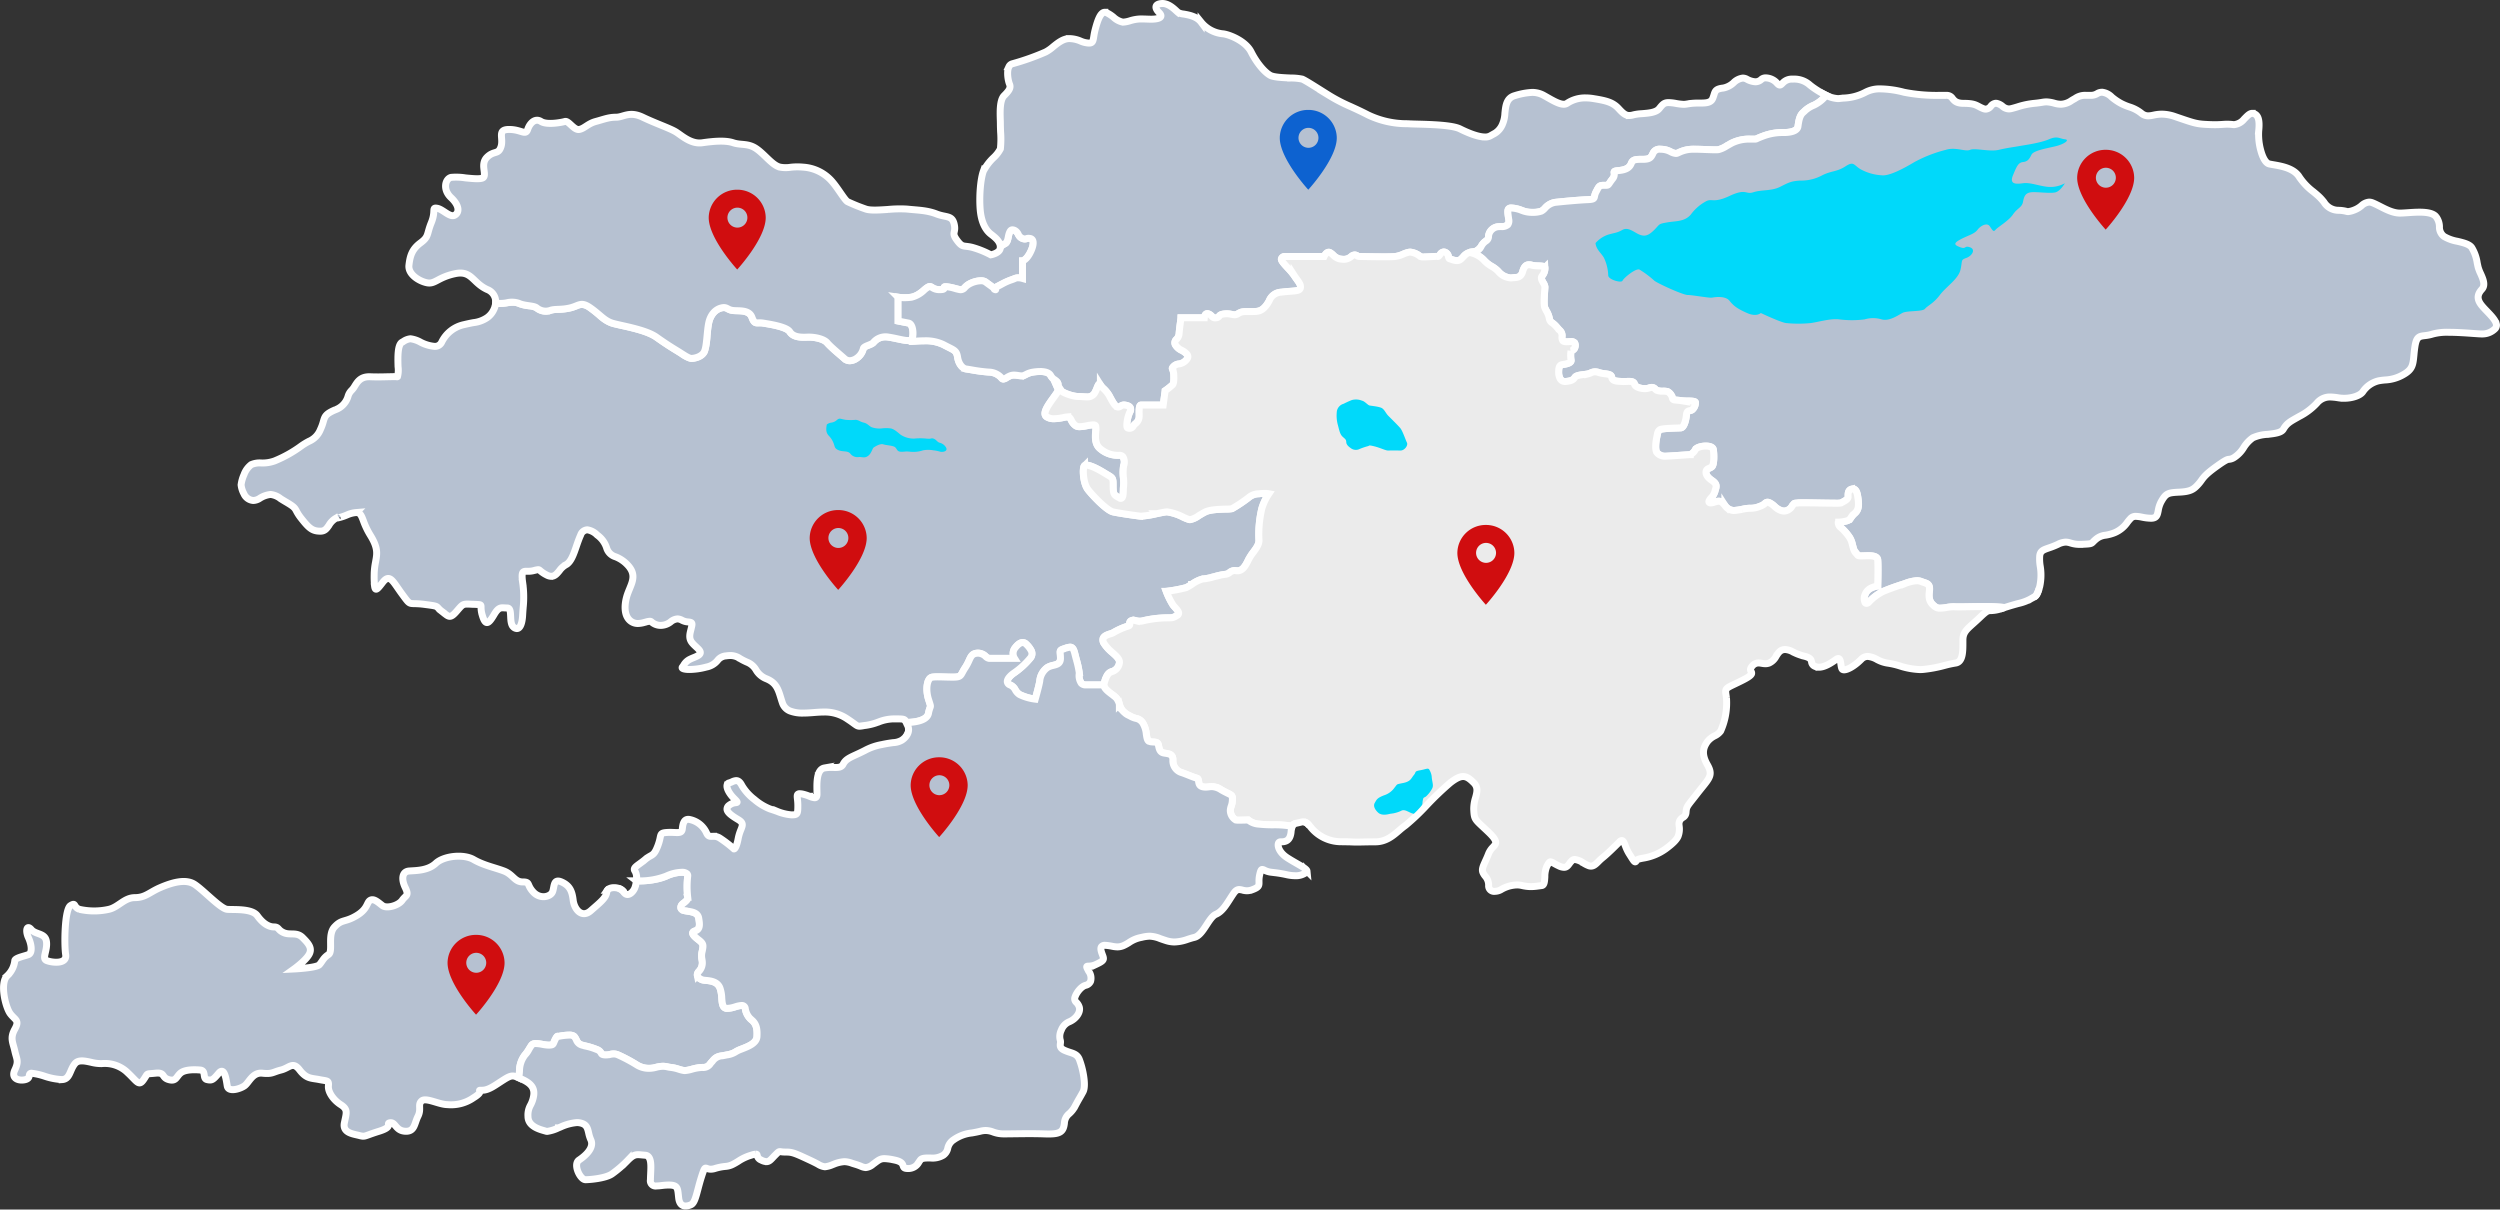
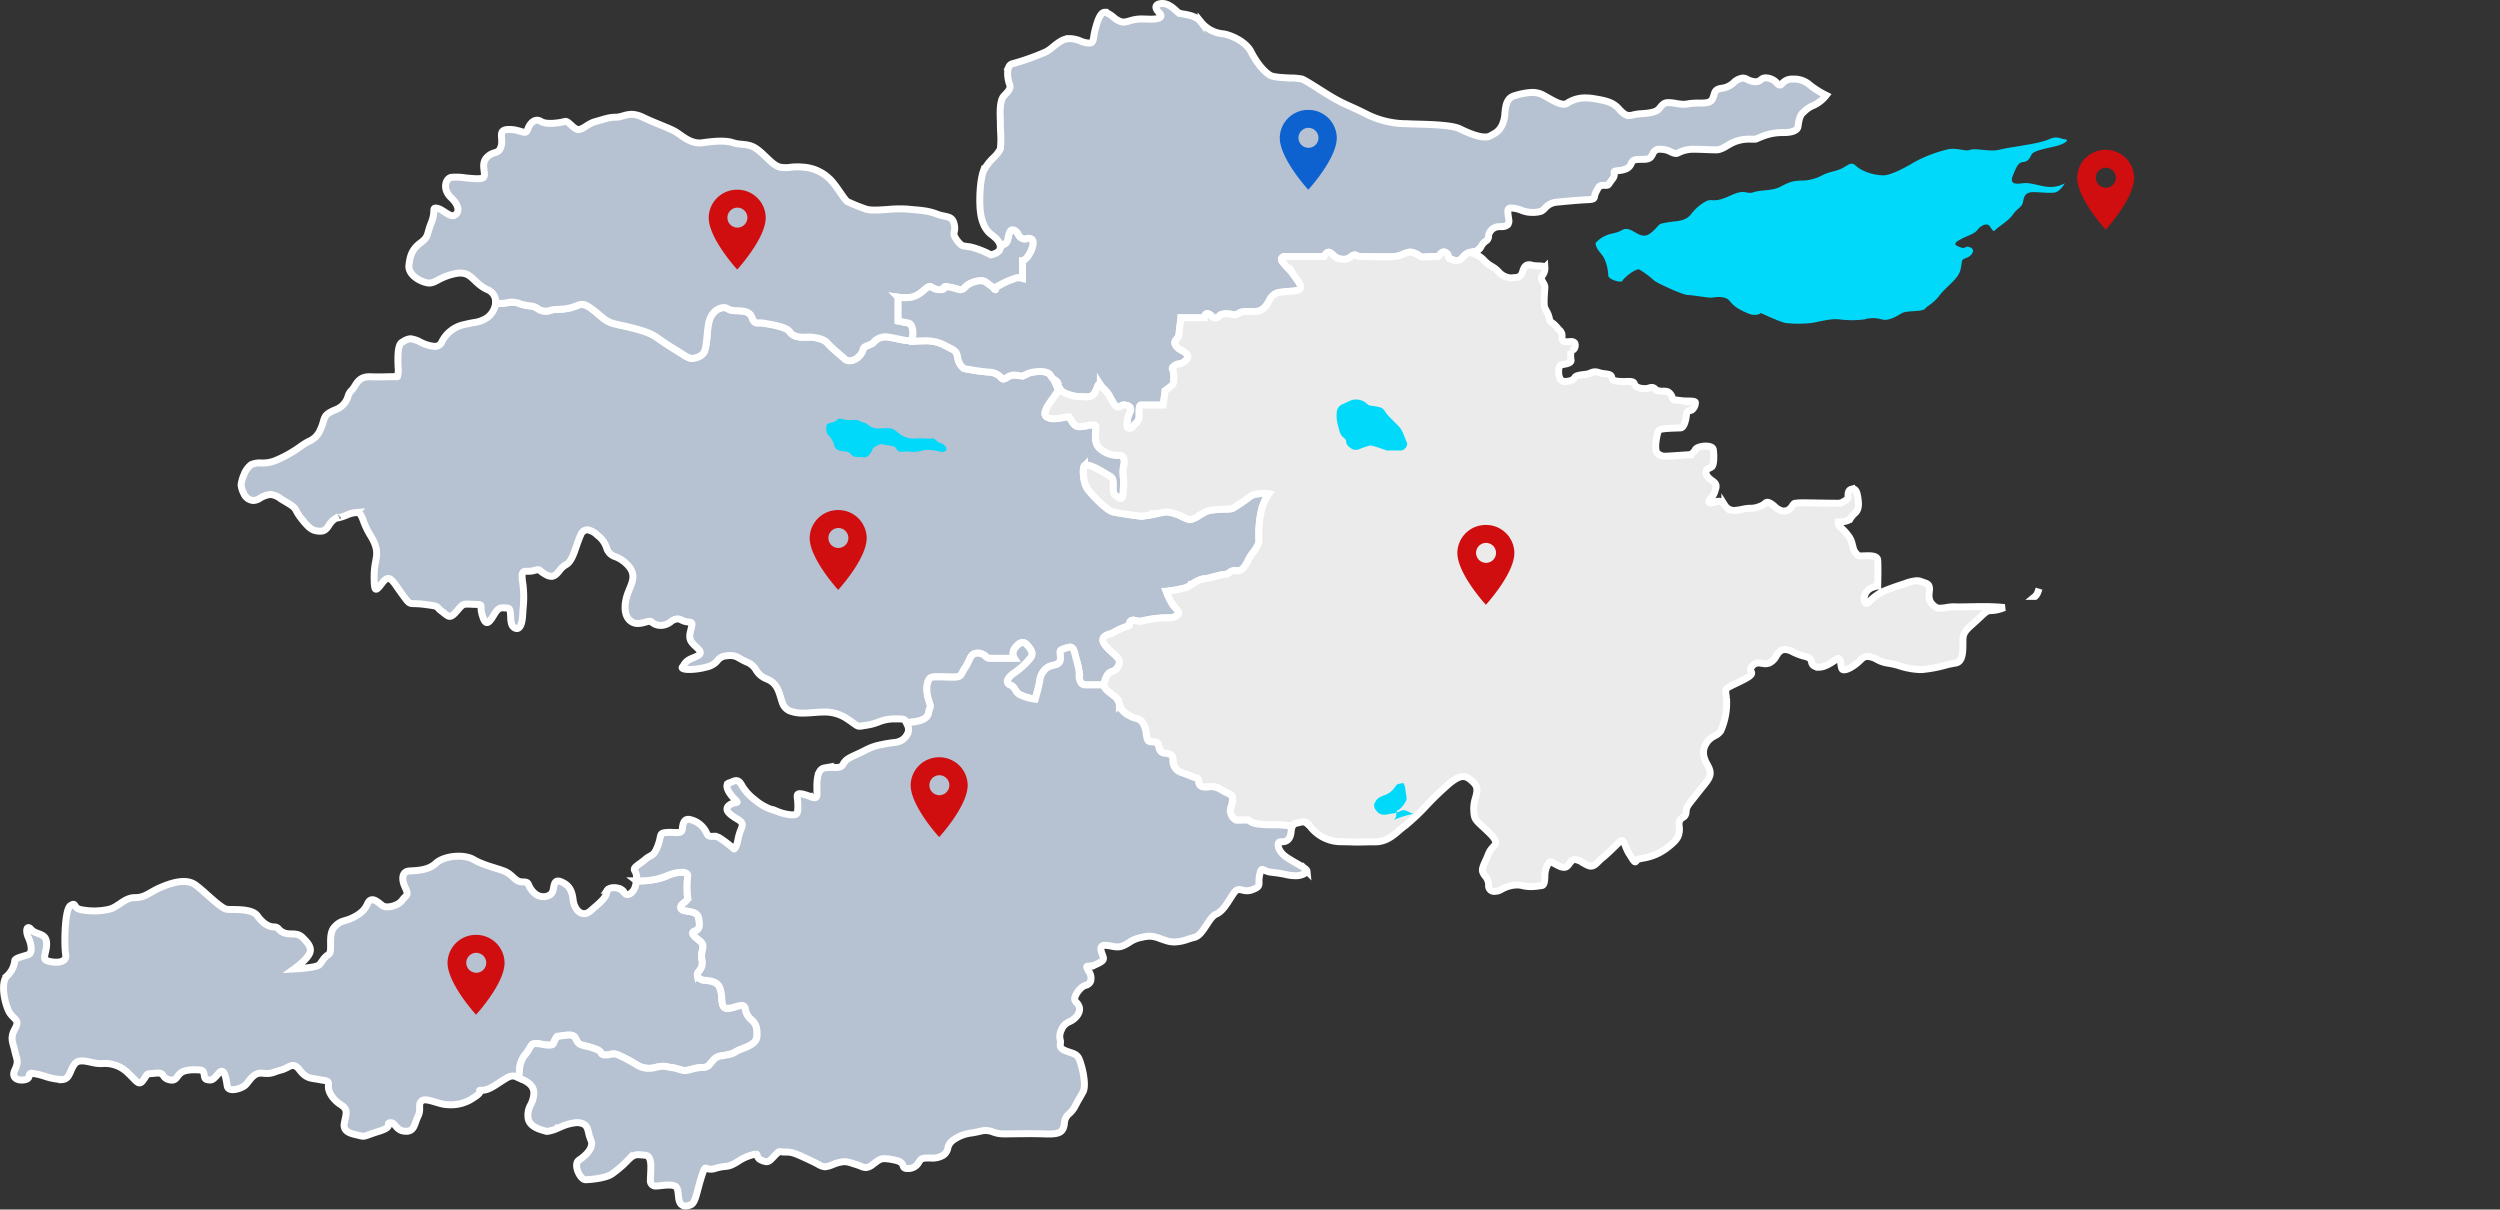
<svg xmlns="http://www.w3.org/2000/svg" width="717.961" height="347.35" viewBox="0 0 717.961 347.35">
  <rect x="0" y="0" width="717.961" height="347.35" fill="#333333" stroke="none" />
  <g id="kyrgyzstan" transform="translate(-1024.469 -103.103)">
    <g id="KYRGYZSTAN2" transform="translate(1025.48 104.103)">
      <g id="OBLAST" transform="translate(-65.48 -104.103)">
        <path id="JALALABAD" d="M458.42,54.6h0c.062-.1.119-.2.17-.3a2.761,2.761,0,0,0,.233-2.045A2.764,2.764,0,0,1,458.42,54.6ZM444.874,52c-.6,0-.9-.214-1.674-.786l-.021-.015-.018-.014-.006,0c-.387-.283-.969-.71-1.807-1.256a11.366,11.366,0,0,0-6.727-2.007c-1,0-2.047.078-3.212.172-1.132.09-1.971.13-2.718.13a9.979,9.979,0,0,1-3.739-.57,3.755,3.755,0,0,1-2.259-2.312c-.162-.461-.3-.91-.423-1.306l-.024-.079-.022-.071-.014-.047-.014-.045c-.734-2.389-1.314-4.276-4.09-5.411a5.934,5.934,0,0,1-2.991-2.525A5.21,5.21,0,0,0,412.6,33.64a17.6,17.6,0,0,1-2.041-1.032l-.016-.008-.013-.007a4.924,4.924,0,0,0-2.768-.9,8.7,8.7,0,0,0-1.28.108,3.3,3.3,0,0,0-2.431,1.312,5.442,5.442,0,0,1-3.228,1.9,19.572,19.572,0,0,1-4.832.693c-1.163,0-1.967-.17-2.1-.443a.23.23,0,0,1,.05-.25c.159-.2.286-.393.4-.574a4.2,4.2,0,0,1,1.891-1.72c.276-.138.595-.271.876-.389l.044-.018.013,0,.006,0c.921-.382,1.792-.743,1.91-1.339.067-.336-.114-.713-.553-1.152-.236-.237-.466-.454-.651-.628l-.031-.029-.005,0-.018-.016c-1.317-1.245-2.112-2-1.59-4.216.049-.206.1-.417.154-.628l.022-.091.012-.049.022-.089v-.006c.239-.953.359-1.432.172-1.691-.155-.22-.526-.286-1.3-.351a4.084,4.084,0,0,1-1.474-.463l-.007,0a2.914,2.914,0,0,0-1.288-.385,3.412,3.412,0,0,0-1.972.851,4.665,4.665,0,0,1-2.822,1.013,3.937,3.937,0,0,1-2.682-1.013.669.669,0,0,0-.5-.17,4.987,4.987,0,0,0-1.212.249l-.009,0-.048.014-.011,0c-.061.018-.124.035-.188.052a7.322,7.322,0,0,1-1.913.322,3.359,3.359,0,0,1-1.778-.473c-2.443-1.467-2.186-5.2-1.224-7.952.173-.493.366-.966.553-1.424l.018-.042.01-.023.01-.024.006-.014.009-.023c.959-2.33,1.788-4.341-.607-6.86a9.356,9.356,0,0,0-3.428-2.322A3.771,3.771,0,0,1,372.23.916a7.215,7.215,0,0,0-2.75-3.821,5.015,5.015,0,0,0-2.834-1.5,2.122,2.122,0,0,0-1.909,1.495c-.473,1.042-.855,2.149-1.225,3.22l-.006.018-.011.033,0,.007c-.806,2.34-1.568,4.55-3.037,5.284a5.837,5.837,0,0,0-1.823,1.681l-.006.007c-.677.828-1.316,1.61-2.319,1.61a2.932,2.932,0,0,1-1.355-.392,8.778,8.778,0,0,1-1.834-1.215c-.242-.208-.352-.3-.594-.3a5.946,5.946,0,0,0-1.156.234l-.239.06a5.98,5.98,0,0,1-1.5.16h-.414c-.446,0-.8.02-1.028.277-.316.363-.348,1.212-.113,2.929a28.77,28.77,0,0,1,.146,7.27v.009l0,.032c-.048.575-.1,1.252-.143,2.018-.124,2.491-.731,3.92-1.666,3.92a1.552,1.552,0,0,1-.932-.4c-.74-.594-.8-1.918-.855-3.086-.059-1.3-.111-2.419-.98-2.419-.234,0-.451-.014-.642-.026l-.037,0-.032,0-.03,0-.03,0-.019,0c-.213-.016-.39-.027-.563-.027-.841,0-1.454.317-2.471,2.049-.913,1.552-1.491,2.185-1.994,2.185s-.942-.694-1.369-2.185a7.625,7.625,0,0,1-.329-2.224c-.01-.743-.01-.743-1.521-.807l-.192-.008-.4-.019-.086,0h-.008l-.025,0-.044,0-.041,0-.031,0h-.035c-.066,0-.126-.006-.185-.007l-.132-.007c-.527-.029-.92-.048-1.251-.048-1.274,0-1.532.3-2.773,1.739l-.047.054-.079.092-.156.18c-.9,1.042-1.457,1.448-1.974,1.448-.492,0-.951-.368-1.647-.926l-.012-.009-.013-.01-.006,0c-.191-.154-.4-.321-.63-.5a7.07,7.07,0,0,1-1-.911l0-.005c-.547-.589-.58-.624-4.044-1.072a23.188,23.188,0,0,0-2.737-.2h-.023c-1.578-.035-1.578-.035-3.318-2.394l-.23-.312c-.485-.658-.908-1.271-1.247-1.764l-.013-.016,0,0,0,0,0,0c-1.143-1.657-1.9-2.751-2.756-2.751-.5,0-1.018.375-1.632,1.181-.877,1.149-1.479,1.9-1.846,1.9-.23,0-.371-.294-.455-.952a28.067,28.067,0,0,1-.107-3.091,19.6,19.6,0,0,1,.414-3.829l0-.023,0-.018c.428-2.294.736-3.951-1.531-7.6a22.524,22.524,0,0,1-1.99-4.152l0-.007v-.007c-.575-1.5-.892-2.331-2.048-2.331a8.134,8.134,0,0,0-2.647.686,13.787,13.787,0,0,1-2.732.88c-.047,0-.081-.011-.09-.029s.008-.054.047-.094a.793.793,0,0,1,.105-.093l.01-.009.005,0a.114.114,0,0,0,.019-.017,1.059,1.059,0,0,0-.107.06l-.018.01-.005,0c-.086.051-.253.148-.562.324a5.507,5.507,0,0,0-1.875,1.979C291.813-4.8,291.3-4.015,290-4.015c-2.284,0-3.226-.782-5.505-3.67a13.006,13.006,0,0,1-1.374-2.084l-.006-.012-.007-.013,0-.008c-.464-.872-.656-1.233-3.042-2.624-.534-.314-1-.6-1.427-.867l-.03-.018-.011-.008-.008-.005a5.671,5.671,0,0,0-2.9-1.237,7.11,7.11,0,0,0-3.27,1.219,3.579,3.579,0,0,1-1.728.513,3.211,3.211,0,0,1-2.679-1.958,6.717,6.717,0,0,1-.793-2.531,10.209,10.209,0,0,1,.823-2.905,6.339,6.339,0,0,1,2.084-2.905,6.166,6.166,0,0,1,2.886-.475,10.1,10.1,0,0,0,3.841-.595,35.445,35.445,0,0,0,7.645-4.282,17.739,17.739,0,0,1,2.2-1.339l.015-.008A6.117,6.117,0,0,0,290-33.222a13.582,13.582,0,0,0,.832-2.267l0-.006c.424-1.462.637-2.2,3.447-3.384a5.815,5.815,0,0,0,3.648-3.85,3.935,3.935,0,0,1,.94-1.655,6.045,6.045,0,0,0,1.011-1.331l.006-.01c.78-1.237,1.664-2.64,4.131-2.64.092,0,.186,0,.281.005.718.03,1.458.044,2.263.044.944,0,1.836-.021,2.66-.044l.346-.01h.007l.086,0h.006l.157,0h.026c.55-.016.961-.026,1.314-.026a5.622,5.622,0,0,1,.858.044.1.1,0,0,0,.022,0,.133.133,0,0,0,.094-.043,7.4,7.4,0,0,0,.157-2.883V-51.3c-.074-2.641-.175-6.257,1.179-7l.23-.127.023-.013.047-.027.007,0a4.378,4.378,0,0,1,2.073-.805,8.007,8.007,0,0,1,2.894.976,10.756,10.756,0,0,0,4.039,1.211,2.12,2.12,0,0,0,2.04-1.211,9.265,9.265,0,0,1,6.46-5.046c1.156-.278,2.018-.443,2.647-.563l.008,0,.026,0,.051-.01.007,0a8.658,8.658,0,0,0,3.836-1.406,5.745,5.745,0,0,0,1.916-2.3,5.477,5.477,0,0,0,.541-1.931l.525.093a4.9,4.9,0,0,0,.758.055,13.358,13.358,0,0,0,1.824-.173l.018,0,.015,0,.023,0h.007l.014,0a13.458,13.458,0,0,1,1.863-.179,3.641,3.641,0,0,1,1.585.308,10.5,10.5,0,0,0,2.874.7h.013l.009,0h.019a4.974,4.974,0,0,1,2.262.638,4.233,4.233,0,0,0,2.644.934,3.309,3.309,0,0,0,1.186-.21,7.106,7.106,0,0,1,2.27-.32h.016a17.275,17.275,0,0,0,3.408-.4,11.628,11.628,0,0,0,1.8-.593l.006,0,.013,0a4.323,4.323,0,0,1,1.629-.429,4.432,4.432,0,0,1,2.456,1.029c1.021.719,1.815,1.39,2.516,1.982l.006.007,0,0,.01.009,0,0a10.549,10.549,0,0,0,3.67,2.343c.613.194,1.651.426,2.655.651l.016,0,.035.008.054.013.01,0,.006,0c3.212.714,7.611,1.693,9.957,3.359,2.814,2,4.537,3.052,5.795,3.822l.031.02.245.149.245.149c.207.127.452.282.727.461l.13.083.014.008.007,0a7.635,7.635,0,0,0,2.849,1.411c.728,0,2.975-.361,3.727-1.967a17.219,17.219,0,0,0,.777-4.543l0-.011v-.023l0-.024,0-.033,0-.049c.12-1.229.244-2.5.452-3.494a6.4,6.4,0,0,1,1.384-2.95,4.387,4.387,0,0,1,2.239-1.4,3.013,3.013,0,0,1,.746-.1,2.144,2.144,0,0,1,1.112.338,3.816,3.816,0,0,0,1.455.49c.345.043.764.055,1.135.065h.052c1.625.045,3.648.1,4.3,1.9.542,1.488.972,1.6,1.615,1.6.076,0,.158,0,.267,0h.045c.055,0,.2-.006.361-.006a5.326,5.326,0,0,1,.921.073l.085.014.085.014.159.026c2.093.342,6.447,1.054,7.331,2.43.7,1.089,1.962,1.575,4.088,1.575.25,0,.53-.007.88-.022.15-.007.311-.011.479-.011,1.965,0,4.424.573,5.32,1.667a37.285,37.285,0,0,0,3.495,3.253l.024.021.005,0,.005,0,.025.023.014.013.014.012.02.017c.4.346.911.783,1.263,1.1a2.352,2.352,0,0,0,1.606.665,3.6,3.6,0,0,0,1.914-.665,4.677,4.677,0,0,0,1.966-2.795c.06-.425.75-.7,1.481-1l.008,0a5.054,5.054,0,0,0,1.306-.659c.094-.081.193-.177.294-.276l.039-.037a4.092,4.092,0,0,1,3.177-1.416,6.429,6.429,0,0,1,.941.073c.854.126,1.711.309,2.54.486l.012,0,.01,0,.018,0,.012,0,.047.01.013,0,.027.005.022,0,.008,0a16.766,16.766,0,0,0,2.961.474,2.99,2.99,0,0,0,.33-.018l.357.258c.252,0,.622-.028,1.014-.057l.046,0,.03,0,.039,0c.608-.044,1.627-.118,2.7-.118a11.728,11.728,0,0,1,5.531,1.073c.53.281.988.514,1.45.748l.011.006.02.01,0,0,.02.01c1.847.926,2.344,1.175,2.616,2.9.318,2.011,1.5,3.223,2.451,3.342.217.025.618.09,1.282.2l.009,0,.094.015.028,0,.04.006.041.007a44.419,44.419,0,0,0,4.966.655,4.968,4.968,0,0,1,3.677,1.67.7.7,0,0,0,.557.336,2.022,2.022,0,0,0,.917-.4l.01-.005.011-.005.012-.007a5.529,5.529,0,0,1,1.166-.587,2.913,2.913,0,0,1,.948-.142,7.372,7.372,0,0,1,1.147.114l.063.01.011,0h.016l.023,0a6.37,6.37,0,0,0,.914.1,1.549,1.549,0,0,0,.554-.085c.258-.1.488-.208.7-.313l.028-.013.027-.013.005,0a6.119,6.119,0,0,1,2.022-.66,13.047,13.047,0,0,1,1.958-.163c1.611,0,2.639.392,3.055,1.165a3.45,3.45,0,0,0,.851,1.027l1.166,2.649.043.1.108.248c.023.05.041.091.055.123l0,.006.014.031,0,.006a.36.36,0,0,1,.018.041c-.4.646-.919,1.369-1.38,2.008l-.007.01-.024.034-.01.016c-1.313,1.817-2.67,3.7-2.462,4.851a1.056,1.056,0,0,0,.472.707,3.77,3.77,0,0,0,2.141.536,13.852,13.852,0,0,0,2.665-.346l.022,0h.006a7.477,7.477,0,0,1,1.188-.185c.507,0,.751.449,1.059,1.017a3.686,3.686,0,0,0,1.347,1.592,2.1,2.1,0,0,0,1.036.212,11.493,11.493,0,0,0,2.02-.263l.13-.024a9.952,9.952,0,0,1,1.692-.238c.416,0,.659.1.743.312a4.219,4.219,0,0,1,.027,1.515v.026l0,.01c-.127,1.608-.3,3.81,1.381,5.071a7.756,7.756,0,0,0,5.42,1.806,1.223,1.223,0,0,1,1.033.478,3.038,3.038,0,0,1,.171,2.533,12.886,12.886,0,0,0-.04,3.567v.015l0,.026a11.193,11.193,0,0,1,.038,2.212,7.757,7.757,0,0,0-.076,1.063v.048c-.031,1.082-.071,2.429-.729,2.429a.825.825,0,0,1-.4-.128l-.31-.174-.005,0c-1.146-.64-1.491-.833-1.491-3.236,0-2.261,0-2.261-1.7-3.266l-.047-.028c-.3-.176-.558-.332-.864-.519-2.219-1.367-4.108-2.183-5.053-2.183a.781.781,0,0,0-.565.176c-.614.615-.4,5.019,1,6.824,1.538,1.977,5.481,6.035,7.225,6.422,1.824.406,6.136,1.018,7.627,1.2a3.325,3.325,0,0,0,.412.022,26.641,26.641,0,0,0,4.425-.7l.037-.008.013,0,.028-.006.016,0c.945-.2,2.016-.428,2.7-.5a2.159,2.159,0,0,1,.246-.013,14.45,14.45,0,0,1,4.621,1.517l.007,0,.008,0,.014.006a12.2,12.2,0,0,0,1.725.69,1.107,1.107,0,0,0,.205.02,6.041,6.041,0,0,0,2.476-1.122l.007,0,.009-.005,0,0c.469-.288,1.177-.724,1.915-1.094,1.354-.678,4.107-.758,5.928-.811h.014a9.349,9.349,0,0,0,1.734-.122,43.324,43.324,0,0,0,4.631-3.081,4.68,4.68,0,0,1,3.089-1.194,12.976,12.976,0,0,1,1.583-.105,6.013,6.013,0,0,1,1.263.105l-.007.013a15.424,15.424,0,0,0-2.009,4.262,32.028,32.028,0,0,0-.83,8.788c.148,1.336-.628,2.388-1.526,3.606l-.006.009,0,0,0,0a14.721,14.721,0,0,0-1.55,2.433c-1.032,2.168-1.893,3.012-3.073,3.012a3.156,3.156,0,0,1-.49-.043,1.97,1.97,0,0,0-.337-.029,2.459,2.459,0,0,0-1.424.56l-.009.006A2.287,2.287,0,0,1,549.8,8.4a17.679,17.679,0,0,0-3.029.644l-.007,0-.015,0-.022.005-.023.005-.027.006a17.571,17.571,0,0,1-3.043.646,1.034,1.034,0,0,1-.128-.007c-.033,0-.058,0-.081,0a9.685,9.685,0,0,0-3.2,1.578l-.011.007-.009.005-.022.014-.006,0a16.078,16.078,0,0,1-1.535.891,39.116,39.116,0,0,1-5.721,1.066l-.012,0a21.96,21.96,0,0,0,1.932,3.919c.179.229.4.471.584.68.544.607,1.106,1.234,1.03,1.744a.785.785,0,0,1-.425.545c-1.189.713-1.261.713-3.121.713a30.932,30.932,0,0,0-6.617.831,3.888,3.888,0,0,1-1,.138,4.437,4.437,0,0,1-1.035-.138l-.093-.022-.023-.005a3.2,3.2,0,0,0-.712-.11,1.248,1.248,0,0,0-.581.137.732.732,0,0,0-.432.835c.015.3.03.587-.518.709a20.409,20.409,0,0,0-4.242,1.9,4.057,4.057,0,0,1-.786.305l-.012.005c-.759.246-1.8.583-2.08,1.316a1.714,1.714,0,0,0,.268,1.462,11.6,11.6,0,0,0,2.39,2.61l.01.009.005,0,0,0,0,0c1.166,1.035,2.173,1.929,2,2.948a3.015,3.015,0,0,1-2.23,2.524l-.024.01-.01,0-.058.025-.01,0-.026.011-.025.011-.052.022c-1.038.463-1.441,1.565-1.982,3.326a1.215,1.215,0,0,0-.043.521l-.752-.124h-4.46a1.678,1.678,0,0,1-1.264-.481,3.94,3.94,0,0,1-.6-2.762l0-.05c0-.1.006-.175.006-.238a26.65,26.65,0,0,0-.85-3.821l-.008-.031-.013-.048-.006-.024c-.149-.574-.289-1.117-.423-1.65-.311-1.242-.685-1.726-1.335-1.726a4.875,4.875,0,0,0-1.392.343l-.014,0-.029.01-.165.055-.04.013c-1.262.42-1.254.523-1.174,1.508l0,.02c.024.3.058.714.058,1.26,0,1.486-.969,1.728-2.092,2.009a5.537,5.537,0,0,0-1.625.592,5.351,5.351,0,0,0-2.23,3.9c-.167,1.165-1.106,4.515-1.292,5.175l-.008.028h-.008a14.078,14.078,0,0,1-4.452-1.3,3.622,3.622,0,0,1-1.261-1.36,3.045,3.045,0,0,0-1.526-1.427,1.118,1.118,0,0,1-.775-.9c-.074-.871,1.024-1.931,2.075-2.632a22.9,22.9,0,0,0,4.46-4.088,1.909,1.909,0,0,0,.348-2.184,6.729,6.729,0,0,0-1.463-1.9,1.4,1.4,0,0,0-1-.457c-.9,0-1.775.956-2.349,1.759a2.617,2.617,0,0,0,0,2.787H482.1a1.761,1.761,0,0,1-1.029-.554,3.222,3.222,0,0,0-2.191-.947c-.1,0-.2,0-.311.014-1.374.124-1.737.913-2.285,2.108a13.4,13.4,0,0,1-1.06,1.98,15.735,15.735,0,0,0-.808,1.368c-.588,1.09-.766,1.419-2.722,1.419-.986,0-1.9-.028-2.57-.048H469.1c-.614-.018-1.194-.035-1.729-.035a13.179,13.179,0,0,0-1.624.083,1.35,1.35,0,0,0-.956.683c-.748,1.165-.815,3.535-.159,5.635.062.2.118.376.169.536l.071.226c.389,1.22.389,1.22.209,1.7l0,.005a9.32,9.32,0,0,0-.447,1.62c-.5,2.477-5.31,2.6-6.27,2.6h-.12l.03.068c-.474-1.066-.53-1.066-3.469-1.066a12.111,12.111,0,0,0-4.589.923l-.01,0-.005,0-.01,0-.01,0a15.915,15.915,0,0,1-3.326.9l-.236.035-.028,0-.075.01-.058.009-.032,0-.1.015h-.006l-.04.005-.049.007A10.553,10.553,0,0,1,444.874,52Z" transform="translate(-133.511 259.664)" fill="#b6c1d1" stroke="#fff" stroke-width="2" />
        <path id="TALAS" d="M440.441-28.073c-1.138-1.035-3.934-3.312-4.865-4.451s-3.623-1.759-5.8-1.656-4.037-.1-4.969-1.552-5.8-2.174-7.661-2.485a6.122,6.122,0,0,0-1.282-.067c-.895.025-1.33.051-1.927-1.589-.828-2.278-3.83-1.76-5.487-1.967s-1.656-1.139-3.312-.725-3.106,1.864-3.623,4.348-.517,6.626-1.242,8.178-2.9,1.966-3.727,1.966-2.381-1.138-3.727-1.966-3.106-1.863-6.315-4.141-10.455-3.313-12.733-4.037-3.415-2.381-6.211-4.348-3.209-.621-5.9,0-4.348.207-5.694.725a4.085,4.085,0,0,1-3.83-.725c-.828-.724-3.415-.517-5.176-1.345a6.179,6.179,0,0,0-3.461-.127,9.141,9.141,0,0,1-2.647.127L340.33-44a3.768,3.768,0,0,0-2.458-3.874c-4.281-1.988-4.4-5.582-9.29-4.511s-5.657,3.058-7.952,2.6-5.5-2.447-5.2-5.046.841-4.587,3.326-6.422,1.721-2.446,3.1-5.81,0-4.434,1.682-4.129,3.669,2.753,5.045,1.988,1.377-2.752-1.07-5.046-1.682-5.351,0-5.81a16.519,16.519,0,0,1,4.146.149c2.276.229,4.661.456,5.181-.149.918-1.07-.994-3.823,1.032-5.81s3.25-.612,4.014-3.059-1.223-4.893,2.294-4.893,4.74,1.835,5.351,0,2.141-3.363,3.823-2.293,5.81.306,6.881,0c.535-.153,1.184.5,1.892,1.147s1.472,1.3,2.237,1.147c1.529-.305,2.446-1.681,4.74-2.293s3.67-1.223,5.81-1.223,3.823-1.835,7.646,0,7.951,3.211,9.634,4.281,4.281,3.517,7.492,3.058,6.575-.764,8.869,0,4.282.039,6.728,1.759,4.587,4.778,6.728,5.237a8.828,8.828,0,0,0,3.021.038,17.189,17.189,0,0,1,3.554-.038,11.989,11.989,0,0,1,7.8,3.517c1.988,1.988,4.128,5.963,5.046,6.422a51.3,51.3,0,0,0,5.2,2.1c1.3.455,3.828.284,6.386.113a35.689,35.689,0,0,1,5.388-.113c3.364.344,5.81.344,8.564,1.415s4.434.306,5.045,2.905-.917,2.293.765,4.587,1.835,1.453,4.434,2.1a26.175,26.175,0,0,1,5.314,2.141s2.753-.459,2.753-2.141q0-.1-.006-.194a8.556,8.556,0,0,1,1.389-.918c.828-.414.828-2.071,1.139-2.9s.621-1.346,1.657-.828.931,1.863,2.173,2.277a1.451,1.451,0,0,0,1.165.05,1.81,1.81,0,0,1,1.01-.05c1.242.207,1.138,1.967,0,4.141s-2.174,2.278-2.174,2.278v5.072a3.584,3.584,0,0,0-2.173,0,30.07,30.07,0,0,0-3.623,1.553,16.607,16.607,0,0,0-2.3,1.3c-.635-.5-1.873-1.366-2.458-1.821-.932-.724-3.106-.31-4.658.518s-1.553,1.864-2.8,1.657a30.791,30.791,0,0,0-3.83-.829c-1.552-.1.414.829-1.863.829s-2.278-1.139-3.209-.829-2.8,2.692-4.969,3a12.98,12.98,0,0,1-3.83,0v6.833s1.552.31,3,.595,1.552,4.063.828,4.788-3.779-.337-6.574-.751a4.523,4.523,0,0,0-4.451,1.656c-.725.622-2.692.932-2.8,1.657a4.684,4.684,0,0,1-1.967,2.794,3.658,3.658,0,0,1-1.914.666A2.331,2.331,0,0,1,440.441-28.073Zm43.323-19.746c-.287-.108-.35-.215-.233-.353.3.234.46.389.368.389A.465.465,0,0,1,483.764-47.819Z" transform="translate(-133.52 234.103)" fill="#b6c1d1" stroke="#fff" stroke-width="2" />
        <path id="CHUY" d="M405.945-7.976a1.273,1.273,0,0,1-.559-.128c-.444-.223-.119-2.99.669-4.568a1.328,1.328,0,0,0,.118-1.232c-.218-.407-.766-.659-1.678-.772a1.246,1.246,0,0,0-.155-.01,1.718,1.718,0,0,0-.883.3l-.055.032a1.438,1.438,0,0,1-.7.268.676.676,0,0,1-.216-.035c-.66-.221-1.221-1.106-2.228-3.008a8.334,8.334,0,0,0-1.741-2.239,4.938,4.938,0,0,1-.932-1.1c-.094-.169-.184-.252-.276-.252-.227,0-.436.51-.7,1.156a9.551,9.551,0,0,1-.806,1.657,2.478,2.478,0,0,1-2.218.9c-.381,0-.785-.029-1.176-.058s-.794-.057-1.173-.057c-1.714,0-4.578-1.133-4.9-1.671a1.541,1.541,0,0,0-.365-.4,1.34,1.34,0,0,1-.526-1.275c0-.669-.391-.967-.885-1.345a3.991,3.991,0,0,1-1.231-1.328c-.417-.773-1.444-1.165-3.054-1.165a12.973,12.973,0,0,0-1.959.163,6.145,6.145,0,0,0-2.028.662,8.129,8.129,0,0,1-.757.339,1.565,1.565,0,0,1-.553.086,6.561,6.561,0,0,1-.964-.1l-.063-.01a7.455,7.455,0,0,0-1.148-.114,2.948,2.948,0,0,0-.947.142,5.618,5.618,0,0,0-1.186.6,2.058,2.058,0,0,1-.93.406.69.69,0,0,1-.557-.336,4.964,4.964,0,0,0-3.676-1.67,45.437,45.437,0,0,1-5.076-.672c-.633-.105-1.134-.189-1.384-.22-.951-.118-2.133-1.33-2.451-3.342-.271-1.72-.768-1.97-2.615-2.9-.434-.219-.924-.465-1.506-.777a11.722,11.722,0,0,0-5.531-1.073c-1.056,0-2.041.071-2.76.123-.459.033-.82.059-1.066.059l-.358-.257a.949.949,0,0,0,.575-.229c.478-.478.587-2.286.212-3.518-.158-.517-.466-1.157-1.04-1.27-1.354-.266-2.833-.561-3-.594h0v-6.833a11.461,11.461,0,0,0,1.871.138,13.909,13.909,0,0,0,1.959-.138,7.98,7.98,0,0,0,3.641-2.065,5.543,5.543,0,0,1,1.328-.938.945.945,0,0,1,.3-.054,1.236,1.236,0,0,1,.664.267,3.646,3.646,0,0,0,2.245.615c.638,0,1-.07,1.136-.221a.347.347,0,0,0,.062-.3.275.275,0,0,1,.037-.223c.06-.066.191-.1.412-.1.064,0,.137,0,.217.008a11.011,11.011,0,0,1,2.4.481,12.842,12.842,0,0,0,1.428.348,1.84,1.84,0,0,0,.3.027,1.552,1.552,0,0,0,1.163-.648A5.219,5.219,0,0,1,360-49.476a7.448,7.448,0,0,1,3.259-.891,2.287,2.287,0,0,1,1.4.374c.268.208.67.5,1.1.809.5.364,1.018.739,1.362,1.011a.171.171,0,0,0-.051.151c.019.073.109.138.285.2a.471.471,0,0,0,.135.036c.014,0,.022,0,.025-.011.013-.036-.112-.156-.393-.379a4.975,4.975,0,0,1,1.143-.685c.341-.177.725-.376,1.161-.618a15.033,15.033,0,0,1,2.641-1.165,8.221,8.221,0,0,0,.983-.388,2.087,2.087,0,0,1,.931-.184,4.83,4.83,0,0,1,1.242.184V-56.1c.011,0,1.053-.138,2.174-2.278.815-1.556,1.093-2.905.742-3.609a.957.957,0,0,0-.742-.531,2.83,2.83,0,0,0-.467-.044,1.546,1.546,0,0,0-.543.094l-.027.009a1.2,1.2,0,0,1-.427.086,2.316,2.316,0,0,1-.711-.145,2.206,2.206,0,0,1-1.223-1.2,2.357,2.357,0,0,0-.95-1.074,1.635,1.635,0,0,0-.709-.207c-.517,0-.743.49-.948,1.035a6.443,6.443,0,0,0-.231.934c-.157.787-.334,1.677-.908,1.965a8.481,8.481,0,0,0-1.389.917c-.1-1.572-1.446-2.617-2.747-3.629-1.216-.945-2.733-2.959-3.058-7.187-.294-3.823.109-8.592.918-10.857a14.535,14.535,0,0,1,2.93-3.893,9.3,9.3,0,0,0,1.963-2.529,26.52,26.52,0,0,0,.062-4.879c-.032-.869-.062-1.686-.062-2.308,0-.33-.012-.722-.027-1.177-.071-2.253-.178-5.652,1.1-6.927,1.467-1.467,2-2.258,1.529-3.364-.338-.789-.9-3.508-.146-4.956a1.534,1.534,0,0,1,1.064-.854,69.917,69.917,0,0,0,9.481-3.364,11.355,11.355,0,0,0,2.13-1.491c1.363-1.1,2.908-2.353,4.667-2.353a3.738,3.738,0,0,1,.39.02,8.41,8.41,0,0,1,2.832.685,6.611,6.611,0,0,0,1.908.538,4,4,0,0,0,.562.046c1.031,0,1.132-.629,1.333-1.882a19.623,19.623,0,0,1,.4-1.986c.682-2.588,1.489-4.983,2.771-4.983a1.185,1.185,0,0,1,.44.09,9.926,9.926,0,0,1,2.03,1.307,5.647,5.647,0,0,0,2.71,1.445,8.271,8.271,0,0,0,2.065-.4,11.161,11.161,0,0,1,2.981-.521c.74,0,1.354.021,1.895.04.436.015.811.028,1.175.028a9.607,9.607,0,0,0,1.212-.068c.911-.114,1.458-.365,1.582-.726.1-.295-.071-.668-.512-1.109-.719-.719-1.017-1.375-.841-1.848.16-.428.714-.688,1.6-.751.073-.005.146-.008.219-.008,1.679,0,3.152,1.359,4.031,2.171.192.177.357.33.49.436a4.315,4.315,0,0,0,1.556.428c1.5.265,3.774.665,5.019,2.324a9.161,9.161,0,0,0,6.422,3.364c2.022.311,6.43,2.156,7.952,5.2,1.508,3.015,3.771,5.782,5.505,6.728.99.54,3.678.658,5.839.754a15.68,15.68,0,0,1,3.336.316c.833.357,2.877,1.645,5.465,3.274.745.469,1.515.954,2.334,1.466a48.532,48.532,0,0,0,6.1,3.15c1.4.64,2.995,1.366,4.911,2.355a25.707,25.707,0,0,0,11.315,2.562c.266.012.521.024.766.037.562.03,1.347.051,2.256.075,3.716.1,9.936.267,12.156,1.377,2.123,1.062,5.1,2.327,7.2,2.327a3.008,3.008,0,0,0,1.519-.339c.245-.143.467-.268.663-.378a5.511,5.511,0,0,0,2.853-3.063,8.859,8.859,0,0,0,.651-3.036c.225-2.171.458-4.417,2.866-5.069a20.017,20.017,0,0,1,4.966-.925,6.814,6.814,0,0,1,3.445.925c.281.157.563.317.836.472,1.815,1.032,3.53,2.006,4.789,2.006a1.659,1.659,0,0,0,.95-.261,9.306,9.306,0,0,1,5.333-1.557,13.747,13.747,0,0,1,2.159.18c3.811.61,5.657,1.069,7.339,2.906,1.248,1.361,1.984,1.967,3.048,1.967a4.417,4.417,0,0,0,1.234-.209,13.4,13.4,0,0,1,2.406-.32c1.882-.148,4.015-.316,4.933-1.439l.06-.074c.963-1.177,1.361-1.665,2.648-1.665a12.736,12.736,0,0,1,1.956.209,16.385,16.385,0,0,0,2.382.293,5.661,5.661,0,0,0,.967-.1c.333-.054.748-.12,1.391-.19a19.236,19.236,0,0,1,2.06-.076c1.8,0,3.351,0,3.9-1.3a10.52,10.52,0,0,0,.372-1.053c.345-1.114.535-1.727,2.687-1.967a6,6,0,0,0,2.968-1.545,4.542,4.542,0,0,1,2.623-1.314,2.448,2.448,0,0,1,1.137.3,5.7,5.7,0,0,0,2.5.767,2.543,2.543,0,0,0,1.783-.767,1.9,1.9,0,0,1,1.221-.356,4.492,4.492,0,0,1,3.214,1.541c.324.356.567.515.786.515.247,0,.452-.207.712-.47.117-.118.248-.251.4-.382a3.537,3.537,0,0,1,2.494-.852c.064,0,.13,0,.2,0a6.712,6.712,0,0,1,4.868,1.738c.333.262.677.533,1.1.823a26.42,26.42,0,0,0,3.537,2.092,9.793,9.793,0,0,1-3.53,2.847,8.378,8.378,0,0,0-2.868,1.892l-.019.017-.232.207c-1,.89-1.228,2.474-1.447,4.006-.223,1.562-2.918,1.73-4.066,1.73a15.8,15.8,0,0,0-5.9,1c-1.022.383-1.5.6-1.783.729a1.134,1.134,0,0,1-.63.165h-.158l-.326,0H584.4a11.314,11.314,0,0,0-5.469,1.117c-.6.327-1.08.6-1.469.826a7.982,7.982,0,0,1-2.319,1.068,5.3,5.3,0,0,1-.952.054c-.682,0-1.619-.036-2.612-.074l-.213-.008c-1.127-.043-2.216-.082-3.152-.082a10.775,10.775,0,0,0-1.871.11,9.5,9.5,0,0,0-2.615.825c-.121.055-.25.114-.392.177a1.138,1.138,0,0,1-.472.1,3.915,3.915,0,0,1-1.518-.5,6.239,6.239,0,0,0-1.686-.6,8.229,8.229,0,0,0-1.252-.114,2.018,2.018,0,0,0-2.09,1.116c-.562,1.236-.895,1.782-2.9,1.782s-2.9,0-3.342,1.114-1.239,1.895-3.676,2.116c-.772.07-1.1.151-1.219.3-.078.1-.06.226-.035.4a2.043,2.043,0,0,1-.528,1.751c-.36.471-.6.819-.77,1.073-.456.67-.483.71-1.174.71h-.4c-1.338,0-1.447.205-2.152,1.54l0,.009-.183.344a4.136,4.136,0,0,0-.424,1.234c-.141.686-.188.917-2.025.994-2.792.117-7.595.584-9.357.779a4.979,4.979,0,0,0-2.9,1.7,3.992,3.992,0,0,1-1,.81,7.317,7.317,0,0,1-2.518.358,7.844,7.844,0,0,1-2.522-.358l-.54-.195-.012,0a8.906,8.906,0,0,0-2.9-.692c-.072-.006-.141-.008-.2-.008a.893.893,0,0,0-.723.25c-.339.392-.217,1.236-.015,2.635q.025.172.051.354a1.921,1.921,0,0,1-.261,1.546,2.572,2.572,0,0,1-1.928.541c-.2.007-.4.014-.6.029a3.1,3.1,0,0,0-3.008,2.674,1.539,1.539,0,0,1-.761,1.451,4.246,4.246,0,0,0-1.244,1.334,3.12,3.12,0,0,1-2.675,1.821c-.142.022-.289.045-.444.073a3.555,3.555,0,0,0-2.174,1.383l-.008.008c-.145.15-.309.321-.491.5a1.777,1.777,0,0,1-1.3.521,4.667,4.667,0,0,1-1.583-.371,3.561,3.561,0,0,0-.454-.15c-.227-.045-.287-.292-.363-.6a1.536,1.536,0,0,0-.974-1.289,1.112,1.112,0,0,0-.379-.072,1.327,1.327,0,0,0-1,.651c-.038.049-.075.1-.112.147l-.007.009c-.2.266-.371.5-.567.5a.257.257,0,0,1-.049,0,1.882,1.882,0,0,0-.324-.019c-.341,0-.883.03-1.457.061l-.2.011c-.678.037-1.387.073-1.955.073a2.457,2.457,0,0,1-1.073-.127l-.033-.025a5.282,5.282,0,0,0-2.836-1.229,2.21,2.21,0,0,0-.362.029,7.27,7.27,0,0,0-1.67.548,8.182,8.182,0,0,1-2.228.677c-.493.066-1.614.1-3.334.1-2.2,0-4.814-.054-6.219-.082h-.017c-.485-.01-.805-.017-.9-.017a1.059,1.059,0,0,1-.5-.192,1.434,1.434,0,0,0-.73-.253,1.627,1.627,0,0,0-1,.445,3.222,3.222,0,0,1-2.151.82,7.361,7.361,0,0,1-1.3-.151,4.047,4.047,0,0,1-1.755-1.105c-.475-.423-.885-.789-1.253-.789-.768,0-1.331,1.213-1.337,1.225H450.694a1.039,1.039,0,0,0-.114-.005.973.973,0,0,0-1,.674c-.132.464.836,1.516,1.862,2.629a18.606,18.606,0,0,1,1.815,2.161c.259.4.523.768.755,1.09.692.957,1.191,1.649,1.027,2.474-.155.775-1.176.85-2.866.973-.754.055-1.609.117-2.593.253a3.878,3.878,0,0,0-3.49,2.44,9.333,9.333,0,0,1-.937,1.459c-1.3,1.594-2.316,1.672-4.007,1.672h-.671c-2.118,0-2.339,0-3.453.669a1.651,1.651,0,0,1-.879.253,4.18,4.18,0,0,1-.828-.116l-.141-.029a6.229,6.229,0,0,0-1.29-.145,5.859,5.859,0,0,0-.65.037c-1.14.126-1.34.392-1.533.648a1.054,1.054,0,0,1-.806.465,2,2,0,0,1-.355.035,1.215,1.215,0,0,1-.951-.49,2.524,2.524,0,0,0-.923-.659,1.012,1.012,0,0,0-.372-.08c-.757,0-.852,1.181-.853,1.193h-6.683c0,.021-.448,2.929-.557,4.567a2.584,2.584,0,0,1-.74,1.6,1.28,1.28,0,0,0-.373,1.515,4.119,4.119,0,0,0,1.869,1.666,4.973,4.973,0,0,1,1.583,1.23,1.021,1.021,0,0,1,.063,1.065,3.372,3.372,0,0,1-2.4,1.609,2.455,2.455,0,0,0-1.932,1.146.271.271,0,0,0,.038.3,5.542,5.542,0,0,1,.376,2.159c.024.587.036,2-.376,2.409a20.422,20.422,0,0,1-2.116,1.67l-.557,4.122h-6.349a.353.353,0,0,0-.259.108c-.32.323-.312,1.328-.3,2.491,0,.207,0,.418,0,.631a2.6,2.6,0,0,1-1.068,2.114,2.965,2.965,0,0,0-.6.671A1.251,1.251,0,0,1,405.945-7.976Z" transform="translate(-17.108 234.103)" fill="#b6c1d1" stroke="#fff" stroke-width="2" />
-         <path id="YSSYK-KUL" d="M498.3,43.645a2.277,2.277,0,0,1-1.43-.4c-1.341-1.005-2.008-2-1.694-4.355.269-2.012-.425-2.244-1.574-2.629-.232-.078-.493-.165-.765-.274a3.286,3.286,0,0,0-1.242-.224,11.029,11.029,0,0,0-3.364.791l-.007,0c-.311.106-.632.216-.952.318-1.946.623-4.15,1.433-5.485,2.017a14.547,14.547,0,0,0-3.952,2.984,1,1,0,0,1-.693.389.521.521,0,0,1-.425-.229,2.817,2.817,0,0,1-.011-2.258c.638-2.154,3.619-2.5,3.649-2.5,0-.046.161-5.371,0-7.461-.084-1.09-1.511-1.23-2.744-1.23-.347,0-.7.012-1.058.025l-.053,0c-.323.012-.627.024-.894.024-.577,0-.879-.059-.978-.191a4.972,4.972,0,0,0-.376-.436,3.416,3.416,0,0,1-.914-1.661c-.1-.352-.186-.663-.259-.938a6.594,6.594,0,0,0-.789-2.047,14.761,14.761,0,0,0-2.46-2.822,1.862,1.862,0,0,1-.82-1.511.139.139,0,0,1,.135-.1c.3,0,2.579-.16,3.145-.807a5.5,5.5,0,0,0,.409-.528,7.2,7.2,0,0,1,1.2-1.327c1.155-1.078,1-2.761.725-4.536-.187-1.2-.487-2.313-1.4-2.313a1.455,1.455,0,0,0-.374.054c-1.033.277-1.02,1.257-1.011,2.044v.013c0,.069,0,.136,0,.2,0,.62-1.008,1.149-1.61,1.464a3.75,3.75,0,0,0-.406.229,8.583,8.583,0,0,1-1.78.079c-1.248,0-3.024-.032-4.591-.06h-.008c-1.633-.029-3.321-.059-4.488-.059-.777,0-1.259.013-1.473.04-.232.029-.411.045-.554.058-.571.051-.571.051-1,.616-.064.085-.137.182-.223.294a2.771,2.771,0,0,1-2.222,1.373,2.939,2.939,0,0,1-.924-.164,5.073,5.073,0,0,1-1.839-1.173,6.363,6.363,0,0,0-1.387-1,1.553,1.553,0,0,0-.672-.2,1.108,1.108,0,0,0-.716.362,3.891,3.891,0,0,1-1.435.808,6.748,6.748,0,0,1-2.984.564,11.3,11.3,0,0,0-2.067.292,16.281,16.281,0,0,1-2.368.353c-.055,0-.109,0-.161,0a3.193,3.193,0,0,1-2.5-1.483c-.2-.227-.413-.462-.65-.7a1.533,1.533,0,0,0-1.127-.485,3.847,3.847,0,0,0-1.15.244l-.031.01a3.6,3.6,0,0,1-1.059.234c-.034,0-.069,0-.1,0-.247-.019-.4-.1-.449-.236-.152-.41.614-1.219.853-1.457a4.651,4.651,0,0,0,.963-2l.086-.259c.409-1.226-.013-1.783-1.048-2.5-1.226-.849-1.765-1.643-1.694-2.5.052-.625.484-.817.942-1.019a2.838,2.838,0,0,0,.752-.432c.623-.545.656-3.322.4-4.919-.1-.629-.909-1-2.165-1-1.19,0-2.628.376-2.976,1a3.235,3.235,0,0,1-1.472,1.452H426.5c-.676.047-6.618.462-7.223.462A3.023,3.023,0,0,1,416.86-1.11c-.443-.885-.277-2.813,0-4.194l.058-.293c.266-1.341.3-1.513.829-1.965.424-.364,3.172-.456,4.815-.511.567-.019,1.013-.034,1.234-.054.861-.078,1.44-1.978,1.613-3.71.106-1.059.532-1.146.982-1.238a1.426,1.426,0,0,0,.711-.294,2.705,2.705,0,0,0,.886-2.017c0-.409-1.091-.429-2.246-.45a15.258,15.258,0,0,1-1.947-.114c-.451-.071-.839-.1-1.15-.125-.77-.059-1.156-.089-1.27-.6a2.735,2.735,0,0,0-1.371-1.855,5.025,5.025,0,0,0-1.321-.134,4.375,4.375,0,0,1-1.825-.269,2.834,2.834,0,0,1-.417-.337,1.33,1.33,0,0,0-.973-.469,2.408,2.408,0,0,0-.788.16,3.863,3.863,0,0,1-1.26.187c-1.3,0-2.758-.492-2.934-1.316-.144-.672-.9-.763-1.619-.763-.245,0-.5.011-.752.023s-.516.023-.756.023c-.126,0-.238,0-.341-.01-.151-.009-.311-.017-.453-.023-1.214-.057-2.469-.115-2.612-1.186-.1-.781-.968-.892-1.968-1.021a8.613,8.613,0,0,1-1.741-.35,3.293,3.293,0,0,0-1.087-.21,2.943,2.943,0,0,0-1.246.324,4.6,4.6,0,0,1-.812.29c-.3.07-.7.12-1.126.172-1.05.131-2.241.28-2.585.8-.479.72-.955,1.047-2.661,1.21-.066.006-.132.009-.195.009a1.574,1.574,0,0,1-1.482-1,3.916,3.916,0,0,1-.339-1.585c0-.784,0-2.1.967-2.259l.171-.028c.791-.129,1.985-.323,2.334-.852a.6.6,0,0,0,.077-.491,8.6,8.6,0,0,1,0-2.581c.01,0,.969-.248,1.129-1.049a1.551,1.551,0,0,0-.088-1.269,1.394,1.394,0,0,0-1.126-.361c-.123,0-.257.006-.4.018-.309.026-.563.038-.777.038-.6,0-.933-.1-1.112-.336a1.944,1.944,0,0,1-.208-1.154,2.059,2.059,0,0,0-.78-1.892c-.178-.2-.4-.448-.671-.769a7.909,7.909,0,0,0-1.327-1.256,1.684,1.684,0,0,1-.85-1.244,6.683,6.683,0,0,0-.848-2.189c-.149-.282-.3-.573-.443-.876-.362-.784-.186-3.239-.069-4.863.039-.537.069-.962.069-1.186a2.735,2.735,0,0,0-.467-1.166c-.386-.681-.786-1.386-.34-1.98a3.369,3.369,0,0,0,.806-2.42c-.049-.389-.975-.426-1.955-.465a8.48,8.48,0,0,1-1.755-.18,3.142,3.142,0,0,0-.861-.143c-.874,0-1.429.591-1.8,1.917-.468,1.671-1.508,1.737-2.514,1.8-.208.013-.423.027-.631.054a2.421,2.421,0,0,1-.318.02,5.18,5.18,0,0,1-3.554-1.875,8.229,8.229,0,0,0-1.868-1.441,9.127,9.127,0,0,1-2.245-1.785,7.414,7.414,0,0,0-3.307-2.016v-.356a3.09,3.09,0,0,0,2.6-1.809,4.245,4.245,0,0,1,1.243-1.333,1.541,1.541,0,0,0,.762-1.451,3.1,3.1,0,0,1,3.008-2.674c.19-.015.4-.023.595-.029a2.576,2.576,0,0,0,1.929-.541,1.922,1.922,0,0,0,.261-1.546q-.026-.182-.051-.354v-.007c-.2-1.394-.322-2.236.016-2.627a.891.891,0,0,1,.723-.25c.064,0,.133,0,.2.008a8.883,8.883,0,0,1,2.894.69l.006,0,.013,0,.228.082.019.007.293.106a7.83,7.83,0,0,0,2.522.358,7.3,7.3,0,0,0,2.518-.358,3.937,3.937,0,0,0,.989-.8l.009-.009a4.983,4.983,0,0,1,2.9-1.7c1.76-.2,6.56-.662,9.357-.779,1.837-.076,1.885-.308,2.025-.994a4.173,4.173,0,0,1,.425-1.235l.137-.258.014-.026.032-.06,0-.009c.706-1.336.814-1.541,2.152-1.541h.4c.691,0,.718-.04,1.174-.71.19-.28.422-.617.77-1.074a2.043,2.043,0,0,0,.529-1.75c-.025-.175-.044-.3.035-.4.116-.148.446-.229,1.219-.3,2.436-.22,3.231-1.005,3.676-2.116s1.353-1.114,3.342-1.114,2.335-.546,2.9-1.782a2.019,2.019,0,0,1,2.091-1.116,8.23,8.23,0,0,1,1.251.113,6.251,6.251,0,0,1,1.685.6,3.9,3.9,0,0,0,1.519.5,1.13,1.13,0,0,0,.472-.1c.146-.065.274-.123.392-.177a9.534,9.534,0,0,1,2.615-.825,10.792,10.792,0,0,1,1.871-.11c.938,0,2.026.039,3.152.082l.212.008h.03c.98.037,1.906.073,2.582.073a5.255,5.255,0,0,0,.952-.054,7.936,7.936,0,0,0,2.312-1.064l.007,0,.012-.007c.389-.222.869-.5,1.457-.82a11.312,11.312,0,0,1,5.468-1.117l.379,0h.279l.254,0h.229a1.133,1.133,0,0,0,.63-.165c.283-.129.756-.345,1.783-.73a15.8,15.8,0,0,1,5.9-1c1.148,0,3.843-.169,4.066-1.73.219-1.532.445-3.116,1.447-4.007l.2-.18.007-.007.022-.019.02-.018a8.388,8.388,0,0,1,2.868-1.892,9.794,9.794,0,0,0,3.53-2.847c-.148-.07-.3-.145-.451-.222a9,9,0,0,0,3.83,1.175,3.425,3.425,0,0,0,.424-.025c.375-.047.764-.085,1.175-.125a14.583,14.583,0,0,0,6.317-1.671,8.747,8.747,0,0,1,4.428-.969,28.243,28.243,0,0,1,6.658.969,47.958,47.958,0,0,0,10.233.887c.466,0,.884,0,1.253,0l.748,0a1.909,1.909,0,0,1,1.682.918c.53.645,1.131,1.376,3.211,1.376,2.641,0,3.387.4,4.33.9a11.079,11.079,0,0,0,1.328.626,1.9,1.9,0,0,0,.685.141,2.024,2.024,0,0,0,1.449-.847l.009-.01a2,2,0,0,1,1.409-.838,1.51,1.51,0,0,1,.27.025,3.855,3.855,0,0,1,1.645.829,2.954,2.954,0,0,0,1.837.778,2.9,2.9,0,0,0,.647-.079c.626-.145,1.2-.317,1.807-.5a22.738,22.738,0,0,1,4.92-1.029c.937-.089,1.571-.191,2.08-.273a8.194,8.194,0,0,1,1.336-.146,9.568,9.568,0,0,1,2.4.419,6.956,6.956,0,0,0,1.766.259,5.6,5.6,0,0,0,3.087-1.086c.3-.178.61-.363.957-.55a4.974,4.974,0,0,1,3.045-.925l.486,0c.218,0,.466,0,.752,0a3.485,3.485,0,0,0,2.086-.482,2.541,2.541,0,0,1,1.43-.4h.051a4.585,4.585,0,0,1,2.7,1.388,16.13,16.13,0,0,0,2.6,1.786,15.712,15.712,0,0,0,2.466,1.042,10.451,10.451,0,0,1,3.5,1.863,3.015,3.015,0,0,0,1.92.7,7.54,7.54,0,0,0,1.466-.2l.227-.045a10.954,10.954,0,0,1,2.2-.246,11.738,11.738,0,0,1,3.817.705l.676.231c5.172,1.771,5.595,1.916,9.264,2.063.539.021,1.03.032,1.5.032.857,0,1.493-.036,2.022-.07l.182-.012c.474-.031.882-.058,1.349-.058a14.1,14.1,0,0,1,1.675.108,2.531,2.531,0,0,0,.3.017,4.294,4.294,0,0,0,2.877-1.623l.248-.25c.7-.706,1.356-1.373,2.044-1.373a1.086,1.086,0,0,1,.193.017c1.522.277,2.025,1.786,1.682,5.046a17.2,17.2,0,0,0,.611,5.658c.359,1.309,1.155,3.546,2.447,3.823.337.072.742.142,1.17.215,2.328.4,5.846,1.005,7.393,3.454a17.438,17.438,0,0,0,4.064,4.293c.671.553,1.3,1.076,1.9,1.672a15.932,15.932,0,0,1,1.172,1.342,4.857,4.857,0,0,0,4.18,2.327,9.735,9.735,0,0,1,2.214.293,1.911,1.911,0,0,0,.5.084,6,6,0,0,0,1.568-.377,7.33,7.33,0,0,0,2.291-1.315,3.692,3.692,0,0,1,2.2-1.039,2.7,2.7,0,0,1,1.01.213c.685.274,1.408.643,2.174,1.035,1.751.895,3.734,1.908,5.663,1.908.62,0,1.418-.055,2.263-.114,1.037-.072,2.213-.153,3.336-.153,2.557,0,4.082.425,4.8,1.338a4.846,4.846,0,0,1,.953,2.842,3.3,3.3,0,0,0,1.34,2.816,11.56,11.56,0,0,0,3.829,1.372c1.773.425,3.448.826,4.123,1.839a11.653,11.653,0,0,1,1.545,4.345c.09.435.183.883.29,1.313a11.437,11.437,0,0,0,.677,1.744c.7,1.558,1.487,3.323.393,4.526-1.45,1.595-1.45,2.968,0,4.74.432.528.965,1.082,1.481,1.618,1.147,1.193,2.333,2.426,2.648,3.58a1.493,1.493,0,0,1-.3,1.35,5.21,5.21,0,0,1-3.83,1.556c-.494,0-1.41-.066-2.569-.149-1.914-.138-4.532-.327-6.867-.327a15.915,15.915,0,0,0-4.633.476,11.2,11.2,0,0,1-2.338.478c-1.615.195-2.426.292-2.862,3.344-.124.87-.2,1.635-.263,2.311-.259,2.68-.389,4.025-2.948,5.488a11.434,11.434,0,0,1-5.32,1.592,17.485,17.485,0,0,0-1.867.244,7.579,7.579,0,0,0-4.587,3.211c-.784,1.044-3.018,1.8-5.312,1.8a10.73,10.73,0,0,1-1.608-.12,16.868,16.868,0,0,0-2.461-.25,4.829,4.829,0,0,0-3.771,1.779,18.249,18.249,0,0,1-5.084,3.823c-.255.146-.5.282-.723.41-1.911,1.078-2.87,1.619-3.827,3.26-.592,1.015-2.491,1.232-4.5,1.461a11.493,11.493,0,0,0-4.253.986,9.63,9.63,0,0,0-2.616,2.8A8.794,8.794,0,0,1,582.664.4a3.12,3.12,0,0,1-1.445.507c-.433.029-.808.054-3.448,1.941-3.144,2.246-3.8,3.152-4.494,4.111a12.085,12.085,0,0,1-.859,1.087c-1.358,1.508-2.235,2.138-5.5,2.294s-3.841.338-5.2,2.752a8.058,8.058,0,0,0-.832,2.542c-.252,1.277-.434,2.2-2.073,2.2a13.782,13.782,0,0,1-2.612-.314,9.847,9.847,0,0,0-1.726-.23,1.948,1.948,0,0,0-1.472.544,12.548,12.548,0,0,0-.966,1.135,8.443,8.443,0,0,1-3.621,2.994,11.854,11.854,0,0,1-2.666.738,5.022,5.022,0,0,0-2.686,1.1,9.507,9.507,0,0,0-.822.757c-.621.63-.645.655-3.459.772-.156.006-.312.01-.462.01a8.258,8.258,0,0,1-2.371-.328l-.264-.075a4.719,4.719,0,0,0-1.363-.253,5.343,5.343,0,0,0-2.269.647,23.981,23.981,0,0,1-2.621,1.04c-1.529.529-2.37.82-2.578,2.171a12.6,12.6,0,0,0,.123,2.976,15.38,15.38,0,0,1-.123,5.893c-.749,2.623-1.1,2.8-2.024,3.273-.21.107-.448.229-.728.4a13.654,13.654,0,0,1-3.457,1.246c-1,.277-2.238.621-3.834,1.137a58,58,0,0,0-6.4-.274c-1.309,0-2.614.021-3.829.043l-.492.009c-.974.018-1.814.033-2.468.033-.462,0-.8-.008-1.021-.024-.145-.011-.3-.016-.453-.016a12.791,12.791,0,0,0-2.013.206l-.086.014A11.593,11.593,0,0,1,498.3,43.645Z" transform="translate(123.398 234.103)" fill="#b6c1d1" stroke="#fff" stroke-width="2" />
        <path id="NARYN" d="M510.859,93.143a1.569,1.569,0,0,1-1.768-1.674,3.945,3.945,0,0,0-1-2.714,4.31,4.31,0,0,1-.677-1.108c-.321-.854.106-1.786.752-3.2l0-.007.023-.051c.276-.6.589-1.287.9-2.1a5.659,5.659,0,0,1,1.254-1.844c.476-.513.852-.918.764-1.529-.094-.645-.716-1.491-2.018-2.743-.646-.621-1.179-1.118-1.608-1.518l-.053-.05c-2.351-2.191-2.492-2.322-2.62-5.008a10.525,10.525,0,0,1,.508-3.307c.439-1.615.818-3.01-.508-4.338-1.128-1.128-1.989-1.781-3.049-1.781-.962,0-2.063.533-3.679,1.781a87.04,87.04,0,0,0-6.777,6.472l-.012.012-.01.01-.006.006a63.533,63.533,0,0,1-6.04,5.733,21.954,21.954,0,0,0-1.81,1.448l-.023.019-.023.02c-1.775,1.525-3.787,3.253-6.86,3.253-1.6,0-2.655.023-3.5.042h-.052c-.588.014-1.093.025-1.624.025-.724,0-1.439-.021-2.317-.068-.367-.019-.729-.028-1.14-.028-.221,0-.44,0-.585,0h-.122l-.161,0-.446,0a11.181,11.181,0,0,1-8.592-4.213l0-.006c-.739-.871-1.272-1.5-2.148-1.5a2.195,2.195,0,0,0-.563.079c-.377.1-.7.173-.975.233-.925.205-1.347.3-1.607.959a29.226,29.226,0,0,0-5.579-.418h-.049a36.831,36.831,0,0,1-3.92-.2,5.415,5.415,0,0,1-3.088-1.188h-.032c-.344.012-1.539.051-2.461.051a5.478,5.478,0,0,1-1.068-.053,3.232,3.232,0,0,1-1.574-2.731,4.339,4.339,0,0,1,.272-1.278,5.368,5.368,0,0,0,.322-1.691c.086-1.287-.132-1.393-1.344-1.984l-.036-.018c-.446-.219-1.057-.519-1.827-.968a5.208,5.208,0,0,0-2.717-.913,6.1,6.1,0,0,0-.844.075h-.016a6.164,6.164,0,0,1-.878.077,3.933,3.933,0,0,1-.739-.071c-1.094-.208-1.2-.929-1.3-1.566-.066-.445-.122-.829-.517-.927A23.648,23.648,0,0,1,423,59.827c-.814-.323-1.654-.656-2.225-.828a3.55,3.55,0,0,1-2.345-3.562c.025-1.612-1.049-1.772-2.088-1.927-.157-.023-.362-.054-.554-.092-1.084-.217-1.278-1.128-1.483-2.093l-.008-.038c-.018-.083-.035-.163-.053-.244-.156-.7-.768-.738-1.476-.781a4.387,4.387,0,0,1-1.137-.169c-.549-.183-.685-1.069-.842-2.1a7.5,7.5,0,0,0-.909-3.011,2.962,2.962,0,0,0-2.075-1.507,5.764,5.764,0,0,1-1.368-.512c-.353-.189-.6-.318-.767-.4l-.006,0-.011-.005a3.947,3.947,0,0,1-1.122-.776l-.019-.016-.068-.059-.009-.008-.021-.018-.018-.016-.141-.121a4.694,4.694,0,0,1-1.191-2.132l0-.011a5.8,5.8,0,0,0-.779-1.657,7.864,7.864,0,0,0-1.333-1.143l-.013-.009c-1.242-.932-2.649-1.989-2.3-3.123.542-1.761.945-2.864,1.983-3.326l.1-.044.01,0,.057-.025.01,0,.023-.01a3.016,3.016,0,0,0,2.231-2.525c.169-1.018-.837-1.913-2-2.948l0,0,0,0a11.658,11.658,0,0,1-2.4-2.624,1.7,1.7,0,0,1-.267-1.462c.281-.734,1.32-1.07,2.079-1.316l.008,0a4.021,4.021,0,0,0,.789-.308,20.471,20.471,0,0,1,4.243-1.9c.548-.122.534-.4.518-.7a.737.737,0,0,1,.432-.84,1.251,1.251,0,0,1,.582-.137,3.3,3.3,0,0,1,.733.115l.094.022a4.416,4.416,0,0,0,1.035.138,3.812,3.812,0,0,0,1-.138,30.929,30.929,0,0,1,6.617-.831c1.861,0,1.933,0,3.121-.713a.782.782,0,0,0,.426-.545c.076-.508-.486-1.137-1.03-1.745-.22-.245-.416-.465-.583-.68A21.915,21.915,0,0,1,416.5,6.986a40.259,40.259,0,0,0,5.734-1.068,15.885,15.885,0,0,0,1.542-.894l.023-.014L423.807,5a9.766,9.766,0,0,1,3.215-1.585c.023,0,.048,0,.081,0a.969.969,0,0,0,.129.007,17.917,17.917,0,0,0,3.069-.652l.022-.006.023-.006a17.875,17.875,0,0,1,3.051-.65,2.284,2.284,0,0,0,1.318-.531l0,0a2.466,2.466,0,0,1,1.427-.563,2.108,2.108,0,0,1,.337.029,2.942,2.942,0,0,0,.489.043c1.18,0,2.041-.845,3.073-3.012A14.731,14.731,0,0,1,441.6-4.362l0-.006c.9-1.22,1.676-2.273,1.527-3.609a32.033,32.033,0,0,1,.831-8.788,15.308,15.308,0,0,1,2.019-4.274h0a6.219,6.219,0,0,0-1.263-.1,12.96,12.96,0,0,0-1.583.105,4.687,4.687,0,0,0-3.088,1.194,43.307,43.307,0,0,1-4.631,3.081,9.375,9.375,0,0,1-1.734.122h-.006c-1.824.053-4.58.133-5.936.811-.7.352-1.375.763-1.915,1.093l0,0a6.085,6.085,0,0,1-2.492,1.131,1.031,1.031,0,0,1-.2-.02,12.252,12.252,0,0,1-1.749-.7l-.005,0a14.489,14.489,0,0,0-4.622-1.518,2.447,2.447,0,0,0-.247.013c-.674.076-1.71.3-2.712.508l-.027.006-.013,0a26.88,26.88,0,0,1-4.462.71,3.238,3.238,0,0,1-.412-.022c-1.486-.186-5.792-.8-7.627-1.2-1.745-.387-5.688-4.446-7.224-6.422-1.4-1.8-1.618-6.208-1-6.824a.778.778,0,0,1,.565-.176c.943,0,2.832.816,5.054,2.183.347.214.64.388.911.547,1.7,1.005,1.7,1.005,1.7,3.266,0,2.4.346,2.6,1.492,3.235l.006,0,.309.174a.832.832,0,0,0,.4.128c.658,0,.7-1.347.729-2.429a8.127,8.127,0,0,1,.076-1.111,11.207,11.207,0,0,0-.038-2.212l0-.026a13.016,13.016,0,0,1,.04-3.582,3.04,3.04,0,0,0-.171-2.533,1.222,1.222,0,0,0-1.033-.478,7.753,7.753,0,0,1-5.419-1.806c-1.679-1.259-1.507-3.463-1.381-5.072v-.016a4.258,4.258,0,0,0-.026-1.534c-.084-.21-.327-.312-.743-.312a10.086,10.086,0,0,0-1.691.237l-.13.024a11.434,11.434,0,0,1-2.02.263,2.072,2.072,0,0,1-1.034-.212,3.664,3.664,0,0,1-1.346-1.589c-.31-.57-.556-1.02-1.062-1.02a7.55,7.55,0,0,0-1.188.185h-.007a13.94,13.94,0,0,1-2.686.349,3.772,3.772,0,0,1-2.141-.536,1.049,1.049,0,0,1-.472-.707c-.209-1.153,1.149-3.033,2.462-4.852l.011-.016.024-.034c.518-.718,1.006-1.4,1.388-2.018l-.092-.208-.11-.248-.042-.1-1.168-2.65c.127.107.254.2.376.3.5.38.89.681.89,1.349a1.338,1.338,0,0,0,.526,1.274l0,0a1.541,1.541,0,0,1,.36.392c.324.538,3.188,1.671,4.9,1.671.38,0,.8.031,1.139.055l.033,0,.037,0c.379.027.77.055,1.141.055a2.476,2.476,0,0,0,2.218-.9,9.515,9.515,0,0,0,.8-1.643l.006-.014,0-.008,0,0c.262-.639.468-1.144.695-1.144.091,0,.181.082.275.252a4.915,4.915,0,0,0,.931,1.1,8.347,8.347,0,0,1,1.742,2.24c1.007,1.9,1.568,2.787,2.227,3.008a.7.7,0,0,0,.216.035,1.42,1.42,0,0,0,.687-.262l.01-.006.055-.032a1.733,1.733,0,0,1,.883-.3,1.342,1.342,0,0,1,.155.01c.911.113,1.46.366,1.678.772a1.327,1.327,0,0,1-.118,1.232,9.506,9.506,0,0,0-.8,2.792c-.132.974-.082,1.671.128,1.776a1.261,1.261,0,0,0,.559.128,1.25,1.25,0,0,0,1.112-.685,2.977,2.977,0,0,1,.6-.67,2.594,2.594,0,0,0,1.068-2.114c0-.213,0-.424,0-.631-.01-1.163-.018-2.168.3-2.491a.354.354,0,0,1,.258-.108h6.349l.557-4.122a19.819,19.819,0,0,0,2.116-1.67c.412-.412.4-1.822.376-2.409a5.545,5.545,0,0,0-.376-2.158.271.271,0,0,1-.038-.3,2.457,2.457,0,0,1,1.931-1.147,3.376,3.376,0,0,0,2.4-1.609A1.019,1.019,0,0,0,422.54-61a4.974,4.974,0,0,0-1.583-1.23,4.106,4.106,0,0,1-1.869-1.666,1.279,1.279,0,0,1,.374-1.515,2.587,2.587,0,0,0,.74-1.6c.1-1.433.448-3.84.553-4.543l0-.024h6.683c.02-.2.158-1.193.852-1.193a1.009,1.009,0,0,1,.373.08,2.527,2.527,0,0,1,.918.654,1.223,1.223,0,0,0,.956.494,1.987,1.987,0,0,0,.355-.035,1.057,1.057,0,0,0,.806-.465c.193-.257.392-.522,1.533-.648a6.025,6.025,0,0,1,.65-.037,6.2,6.2,0,0,1,1.29.145l.063.013.013,0,.065.013.009,0a4.143,4.143,0,0,0,.819.114,1.651,1.651,0,0,0,.878-.253c1.114-.669,1.336-.669,3.453-.669h.671c1.692,0,2.712-.078,4.007-1.671a9.322,9.322,0,0,0,.932-1.45l0-.008a3.878,3.878,0,0,1,3.49-2.441c1-.138,1.879-.2,2.588-.252,1.693-.124,2.715-.2,2.87-.974.165-.827-.335-1.518-1.027-2.474L454-82.64l-.018-.025c-.225-.313-.48-.667-.729-1.054a18.539,18.539,0,0,0-1.8-2.146l-.014-.015c-1.026-1.112-1.995-2.163-1.862-2.629a.973.973,0,0,1,1-.674,1.025,1.025,0,0,1,.114.005h11.139c.058-.125.6-1.225,1.336-1.225.367,0,.776.364,1.249.785l0,0a4.051,4.051,0,0,0,1.755,1.105,7.358,7.358,0,0,0,1.3.151,3.22,3.22,0,0,0,2.151-.82,1.625,1.625,0,0,1,1-.446,1.425,1.425,0,0,1,.728.253l.005,0a1.046,1.046,0,0,0,.5.19c.11,0,.539.009.9.016h.017c1.177.025,3.933.082,6.219.082,1.72,0,2.841-.033,3.334-.1a8.1,8.1,0,0,0,2.223-.675l.005,0,.007,0a7.327,7.327,0,0,1,1.662-.545,2.169,2.169,0,0,1,.363-.03,5.278,5.278,0,0,1,2.833,1.228l.035.026a2.453,2.453,0,0,0,1.074.127c.569,0,1.277-.036,1.955-.073l.2-.011c.624-.035,1.127-.062,1.457-.062a1.869,1.869,0,0,1,.324.019.2.2,0,0,0,.049,0c.2,0,.368-.229.567-.495l.006-.009.021-.027,0,0,.022-.029.066-.086a1.328,1.328,0,0,1,1-.651,1.107,1.107,0,0,1,.379.072,1.534,1.534,0,0,1,.974,1.288c.076.313.135.56.363.606a3.683,3.683,0,0,1,.444.146l.009,0a4.659,4.659,0,0,0,1.584.372,1.777,1.777,0,0,0,1.3-.521c.178-.178.34-.346.49-.5l.008-.008,0,0a3.546,3.546,0,0,1,2.17-1.378c.135-.024.269-.046.444-.073l.077-.012v.356a7.418,7.418,0,0,1,3.307,2.016,9.128,9.128,0,0,0,2.244,1.784l.007,0a8.2,8.2,0,0,1,1.862,1.438,5.179,5.179,0,0,0,3.553,1.875,2.318,2.318,0,0,0,.319-.02c.195-.026.4-.04.574-.051l.036,0,.021,0c1.006-.064,2.047-.13,2.515-1.8.372-1.326.927-1.918,1.8-1.918a3.152,3.152,0,0,1,.861.143,8.474,8.474,0,0,0,1.741.18h.014c.98.039,1.906.075,1.955.465a3.367,3.367,0,0,1-.806,2.42c-.446.594-.048,1.3.337,1.977a2.732,2.732,0,0,1,.469,1.168c0,.225-.03.646-.069,1.178v.006c-.117,1.623-.294,4.076.069,4.865.134.29.283.575.425.842l.018.033,0,.008a6.651,6.651,0,0,1,.843,2.181,1.682,1.682,0,0,0,.849,1.244l.008.006a7.861,7.861,0,0,1,1.32,1.251c.275.326.494.571.671.769a2.063,2.063,0,0,1,.78,1.893,1.945,1.945,0,0,0,.208,1.154c.179.235.511.336,1.112.336.2,0,.459-.012.777-.038.14-.012.274-.018.4-.018a1.393,1.393,0,0,1,1.126.361,1.549,1.549,0,0,1,.088,1.27c-.152.762-1.028,1.021-1.128,1.048a8.611,8.611,0,0,0,0,2.581.6.6,0,0,1-.077.49c-.349.531-1.54.723-2.329.851l-.088.015-.087.014c-.967.162-.967,1.475-.967,2.259a3.906,3.906,0,0,0,.339,1.585,1.573,1.573,0,0,0,1.481,1,1.9,1.9,0,0,0,.2-.009c1.706-.163,2.182-.49,2.661-1.21.344-.516,1.531-.664,2.579-.794l.035,0,.028,0c.362-.046.771-.1,1.069-.166a4.493,4.493,0,0,0,.812-.291l.008,0,.006,0a2.945,2.945,0,0,1,1.231-.317,3.3,3.3,0,0,1,1.088.211,8.481,8.481,0,0,0,1.719.348l.022,0c1,.128,1.864.238,1.968,1.021.142,1.071,1.4,1.129,2.609,1.186.1,0,.289.013.455.023.093.006.2.009.34.009.233,0,.479-.011.732-.023h.06c.224-.01.484-.022.716-.022.72,0,1.475.091,1.619.763.176.823,1.63,1.315,2.934,1.315a3.857,3.857,0,0,0,1.26-.186,2.423,2.423,0,0,1,.787-.161,1.327,1.327,0,0,1,.969.466,2.906,2.906,0,0,0,.421.341,4.38,4.38,0,0,0,1.824.269h.048a4.8,4.8,0,0,1,1.273.132,2.739,2.739,0,0,1,1.371,1.855c.113.512.5.542,1.268.6l.023,0,.021,0c.284.022.67.052,1.107.122a14.946,14.946,0,0,0,1.917.113h.035c1.153.022,2.241.042,2.241.451a2.707,2.707,0,0,1-.886,2.017,1.4,1.4,0,0,1-.708.293c-.453.093-.88.18-.985,1.239-.173,1.732-.751,3.632-1.613,3.71-.23.021-.712.037-1.223.054h-.011c-1.642.055-4.39.147-4.815.511-.529.452-.563.624-.829,1.963l-.059.3c-.277,1.381-.444,3.308,0,4.194a3.023,3.023,0,0,0,2.419,1.129c.267,0,1.7-.078,7.036-.449l.186-.014h.016a3.251,3.251,0,0,0,1.471-1.452c.349-.629,1.787-1,2.976-1,1.257,0,2.066.375,2.165,1,.252,1.6.22,4.375-.4,4.919a2.8,2.8,0,0,1-.752.432c-.457.2-.889.394-.941,1.02-.071.857.467,1.651,1.694,2.5,1.036.717,1.457,1.274,1.049,2.5l-.086.258,0,.007a4.621,4.621,0,0,1-.959,1.993c-.239.238-1.005,1.045-.852,1.457.05.137.2.217.449.237.032,0,.067,0,.1,0a3.524,3.524,0,0,0,1.051-.232l.008,0,.031-.01a3.864,3.864,0,0,1,1.151-.244,1.538,1.538,0,0,1,1.127.485c.233.233.439.463.638.685l.009.009a3.2,3.2,0,0,0,2.5,1.486c.071,0,.119,0,.161,0a16.237,16.237,0,0,0,2.367-.353l.021,0a11.109,11.109,0,0,1,2.047-.288,6.749,6.749,0,0,0,2.984-.564,3.9,3.9,0,0,0,1.434-.807l0,0a1.1,1.1,0,0,1,.712-.36,1.557,1.557,0,0,1,.672.2,6.264,6.264,0,0,1,1.383,1l.01.008a5.033,5.033,0,0,0,1.833,1.168,2.964,2.964,0,0,0,.923.163,2.772,2.772,0,0,0,2.222-1.372l.088-.114,0-.005.043-.057.005-.008.041-.054.041-.056c.426-.565.426-.565,1-.616h.028l.024,0c.133-.012.3-.027.5-.053s.7-.04,1.473-.04c1.177,0,2.858.03,4.483.058h.018c1.559.028,3.325.059,4.585.059a8.61,8.61,0,0,0,1.78-.078,3.306,3.306,0,0,1,.367-.209l.038-.02,0,0c.6-.316,1.606-.845,1.606-1.463,0-.06,0-.122,0-.186v-.029c-.01-.787-.022-1.767,1.011-2.044a1.414,1.414,0,0,1,.374-.054c.913,0,1.212,1.112,1.4,2.313.276,1.776.429,3.459-.725,4.536a7.262,7.262,0,0,0-1.2,1.318l-.006.008-.008.012a5.264,5.264,0,0,1-.4.517c-.567.647-2.841.807-3.145.807a.14.14,0,0,0-.136.1,1.865,1.865,0,0,0,.821,1.512,14.835,14.835,0,0,1,2.46,2.822,6.612,6.612,0,0,1,.789,2.046l0,.016.008.03c.063.234.147.549.247.892a3.412,3.412,0,0,0,.913,1.66l.007.008a5.03,5.03,0,0,1,.37.43c.1.132.4.191.978.191.255,0,.542-.01.839-.022l.055,0,.053,0c.339-.013.7-.025,1.057-.025,1.233,0,2.659.14,2.744,1.23.14,1.824.036,6.148,0,7.429v.031h-.005a6.3,6.3,0,0,0-1.591.443,3.424,3.424,0,0,0-2.053,2.057,2.816,2.816,0,0,0,.011,2.257.522.522,0,0,0,.425.229,1,1,0,0,0,.693-.389,14.52,14.52,0,0,1,3.952-2.984c1.321-.579,3.526-1.389,5.485-2.017.316-.1.641-.212.922-.308l.031-.011.006,0a11.048,11.048,0,0,1,3.364-.791,3.286,3.286,0,0,1,1.242.225c.273.109.538.2.765.274,1.149.385,1.842.618,1.574,2.63-.314,2.358.353,3.35,1.694,4.355a2.276,2.276,0,0,0,1.43.4,11.539,11.539,0,0,0,1.737-.191h.009l.085-.014a12.656,12.656,0,0,1,2.013-.207c.134,0,.282.006.453.017.231.016.565.024,1.022.024.668,0,1.532-.016,2.447-.033h.021l.492-.009c1.207-.022,2.506-.043,3.829-.043a58.009,58.009,0,0,1,6.4.275l-.076.025-.022.006-.2.065-.367.121a9.983,9.983,0,0,1-3.282.651c-.868.023-1.13.029-3.141,1.949-.706.674-1.325,1.227-1.87,1.715l-.014.013-.033.03c-2.043,1.824-2.975,2.657-2.975,4.818v.237c0,.082,0,.164,0,.246V21.5c.009,2.718.019,5.8-2.142,6.088a29.708,29.708,0,0,0-3.07.664l-.022.006-.007,0a37.228,37.228,0,0,1-6.228,1.164c-.288.023-.581.034-.871.034a21.272,21.272,0,0,1-5.826-1.063,22.226,22.226,0,0,0-3.547-.806,9.027,9.027,0,0,1-2.946-1.03l-.008,0a6.54,6.54,0,0,0-2.675-.884,2.573,2.573,0,0,0-1.865.847c-2.068,2.068-3.99,3.01-4.9,3.01a.868.868,0,0,1-.45-.1c-.291-.175-.381-.8-.477-1.469-.119-.828-.242-1.684-.771-1.684a1.063,1.063,0,0,0-.588.248c-1.328.966-3.285,2.251-4.937,2.251a2.608,2.608,0,0,1-1.18-.264,1.536,1.536,0,0,1-.959-1.27c-.122-.587-.249-1.194-2.1-1.635a15.017,15.017,0,0,1-3.2-1.2l-.006,0a5.3,5.3,0,0,0-2.25-.72,2.73,2.73,0,0,0-.665.084c-.919.23-1.411,1-1.932,1.814l0,0a4.3,4.3,0,0,1-2.04,2,3.072,3.072,0,0,1-1.07.187,6.021,6.021,0,0,1-1.027-.113h-.006l-.034-.005-.02,0a5.354,5.354,0,0,0-.906-.1,2.319,2.319,0,0,0-1.83.956c-.658.763-.449,1.16-.265,1.51a.774.774,0,0,1,.13.63c-.15.466-1,1.068-2.77,1.95-.781.391-1.468.72-1.97.961l-.045.021c-2.831,1.355-2.831,1.355-2.512,3.444l0,.022q.042.274.089.6a19.781,19.781,0,0,1-1.682,9.481,4.606,4.606,0,0,1-1.71,1.364l0,0a6.1,6.1,0,0,0-2.109,1.692c-1.074,1.535-1.818,3.395,0,6.575,1.568,2.743.8,3.688-1.468,6.494l-.055.068c-.4.5-.8.986-1.229,1.542-.449.577-.869,1.113-1.284,1.637-1.915,2.427-1.951,2.474-2.08,4.02a1.743,1.743,0,0,1-.938,1.427,2.114,2.114,0,0,0-1.05,2.243l.009.157a5.726,5.726,0,0,1-.343,3.1c-.484.984-1.528,2.024-3.489,3.477a15.2,15.2,0,0,1-6.614,2.7c-.977.192-1.622.318-1.8.665-.132.264-.249.382-.376.382-.271,0-.611-.541-1.23-1.524-.171-.272-.34-.542-.535-.845a12.14,12.14,0,0,1-1.043-2.191l-.006-.015c-.35-.9-.6-1.542-1.037-1.542a1.047,1.047,0,0,0-.666.384c-1.337,1.338-3.356,3.358-4.893,4.587a13.961,13.961,0,0,0-1.134,1.044c-.719.715-1.339,1.332-2.152,1.333a1.851,1.851,0,0,1-.537-.084,8.378,8.378,0,0,1-1.655-.826l-.009-.005a5.59,5.59,0,0,0-2.417-.995,1.184,1.184,0,0,0-.814.3,5.319,5.319,0,0,0-.776.9c-.416.567-.776,1.056-1.535,1.056a3.694,3.694,0,0,1-1.511-.427c-.649-.3-1.126-.577-1.441-.757l-.006,0-.009-.005a2.281,2.281,0,0,0-.906-.394c-.31,0-.5.3-1,1.158a7.512,7.512,0,0,0-.63,3.144c-.08,1.3-.149,2.431-.9,2.514-.229.026-.47.061-.7.094l-.023,0-.043.006-.009,0h-.01a15.371,15.371,0,0,1-2.287.2,11.1,11.1,0,0,1-2.583-.31,6.377,6.377,0,0,0-1.463-.167,9.446,9.446,0,0,0-4.653,1.391A3.783,3.783,0,0,1,510.859,93.143ZM666.032,8.431h0c.365-.3.683-.769,1.133-2.216-.454,1.463-.759,1.92-1.132,2.216ZM505.855-90.937h0a3.507,3.507,0,0,0,.876-.874,3.377,3.377,0,0,1-.873.875Z" transform="translate(-17.108 265.942)" fill="#ebebeb" stroke="#fff" stroke-width="2" />
        <path id="BATKEN" d="M308.524,195.1c-1.835-.459-4.893-.765-4.282-3.67s1.071-3.822-1.07-5.2-3.67-3.67-3.517-5.352-.306-1.376-2.6-1.835-3.67-.153-5.658-2.752-2.905-.612-5.351,0-2.447,1.223-5.352.917-3.823,2.753-5.2,3.67-4.587,1.835-4.893,0-.764-5.657-2.446-3.67-1.988,2.141-3.364,1.835-.153-2.6-1.988-2.752-4.434-.153-5.657.917-1.223,2.447-3.364,1.835-.917-2.141-3.823-1.835-1.987-.153-3.363,1.835-1.835.612-4.435-1.835a9.4,9.4,0,0,0-7.646-2.752,11.917,11.917,0,0,1-3.02-.387c-1.848-.4-3.645-.789-4.625.387-1.529,1.835-1.376,4.434-3.67,4.587a18.475,18.475,0,0,1-4.893-.918,18.976,18.976,0,0,0-3.975-.917c-1.071.153,0,1.376-1.682,1.835s-4.281-.153-3.058-2.752.535-3.02,0-5.467-1.453-3.67,0-6.269.076-2.6-1.3-4.434-3.059-8.717-.918-10.858a6.99,6.99,0,0,0,2.218-4.434c.229-.764,2.676-1.223,3.9-1.682s.918-2.905,0-4.893-.458-3.822.842-2.293,4.052.917,4.358,3.516-1.376,4.741,0,5.352,5.963,1.223,5.505-1.682-.306-13,1.376-14.068.764.459,2.6,1.07a19.368,19.368,0,0,0,8.411,0c2.752-.611,4.434-3.364,7.492-3.364s4.129-1.529,7.34-2.905,7.187-2.6,9.787-.917,7.493,7.034,9.4,7.187,7.111-.306,8.64,1.835,3.211,3.211,4.74,3.211,1.07.918,2.905,1.682,3.67-.306,5.352,1.376,2.905,3.058,1.835,4.893-4.282,4.129-4.282,4.129,6.422-.306,7.264-1.224,1.147-1.987,2.6-2.905-.383-5.657,1.759-7.952,2.905-1.223,6.269-3.211,2.905-3.822,3.976-4.434,2.293.612,3.516,1.529,4.588,0,5.658-1.529,2.065-1.223.879-3.67-.879-4.587,1.109-4.74,5.39-.076,7.683-2.217,7.952-2.753,10.857-1.071,6.117,2.294,8.716,3.288,3.058,3.135,5.352,3.135,1.07.765,3.058,2.905,4.893,1.377,5.5,0,.153-3.975,2.6-2.905,3.058,2.753,3.364,5.276,2.446,5.276,5.045,2.982,4.435-3.67,4.587-5.352,3.823-1.682,4.893,0,2.753,0,3.211-1.3a8.913,8.913,0,0,0,.418-1.936l.017.012c1.461.113,5.954-.112,8.539-1.348s6.4-1.686,6.179,0a27.1,27.1,0,0,0,0,6.068c.225.9-1.348,1.685-1.686,2.135s-.674,1.348.674,1.685,3.82.225,4.158,2.135.449,3.259-1.012,3.708-.449,1.461,1.012,2.584,1.348,1.573,1.011,3.259a5.757,5.757,0,0,0,0,2.809,3.559,3.559,0,0,1-1.011,3.034c-1.012,1.236.112,2.022,1.011,2.359s4.046-.112,5.056,2.247,0,5.843,2.022,5.955a7.275,7.275,0,0,0,2.29-.41c1.418-.414,2.7-.828,2.992.41a5.217,5.217,0,0,0,2.022,3.483c1.236,1.123,1.461,2.584,1.348,4.606s-2.7,2.921-4.719,3.708-1.236,1.012-3.933,1.573-2.809.337-4.045,1.686-1.236,1.91-3.034,1.91-4.157,1.012-5.169.9-2.471-.787-3.82-.9-1.8-.674-4.382,0a6.707,6.707,0,0,1-5.505-.787,45.1,45.1,0,0,0-5.281-2.809,3.369,3.369,0,0,0-2.315-.133,5.281,5.281,0,0,1-1.506.133c-1.572-.113-.449-.787-2.359-1.573a27.506,27.506,0,0,0-4.157-1.236c-1.573-.449-1.461-1.573-2.247-2.472s-4.72,0-4.72,0-.112-.449-.786.9-.337,1.573-1.911,1.573-4.045-1.011-4.831,0a24.752,24.752,0,0,1-1.91,2.809,7.494,7.494,0,0,0-1.573,4.495,12.613,12.613,0,0,1-.248,2.056c-1.621-.737-2.176-.733-4.208.537-2.446,1.529-4.281,3.058-6.269,3.058s1.07,0-2.447,2.141a11.248,11.248,0,0,1-7.493,1.988c-2.446,0-6.193-2.141-7.416-1.071s0,2.294-1.07,4.434-.918,4.435-3.67,4.282-2.752-2.6-4.281-2.447,1.223,1.071-3.211,2.447c-3.176.985-3.784,1.422-4.546,1.422A4.88,4.88,0,0,1,308.524,195.1Z" transform="translate(-140.871 234.103)" fill="#b6c1d1" stroke="#fff" stroke-width="2" />
        <path id="OSH" d="M394.888,31.81c-1.156,0-1.831-.793-2-2.357-.025-.228-.048-.442-.068-.645-.233-2.263-.312-3.025-2.837-3.025a17.293,17.293,0,0,0-2,.151l-.027,0a13.119,13.119,0,0,1-1.428.117,1.506,1.506,0,0,1-1.74-1.8c0-.524.027-1.086.056-1.681l0-.053c.121-2.427.257-5.178-1.588-5.3-.359-.024-.689-.056-.954-.083l-.035,0c-.386-.037-.72-.07-1.028-.07-.872,0-1.589.244-2.876,1.533a32.216,32.216,0,0,1-4.587,3.975c-1.744,1.268-6.279,1.682-7.646,1.682-.887,0-1.925-1.461-2.338-2.826-.4-1.32-.216-2.352.5-2.831,1.393-.93,4.51-3.357,3.364-5.811a9.692,9.692,0,0,1-.62-1.976c-.336-1.45-.6-2.6-2.744-2.917a4.107,4.107,0,0,0-.61-.043,13.849,13.849,0,0,0-4.7,1.266l-.458.186-.014.006-.131.054-.012,0a10.976,10.976,0,0,1-3.218,1.016,1.189,1.189,0,0,1-.333-.042c-.1-.031-.213-.063-.332-.1l-.068-.019-.022-.006c-1.669-.473-4.776-1.354-4.776-4.16a5.743,5.743,0,0,1,.716-3.206A8.285,8.285,0,0,0,351.138.7c.573-2.437-.284-3.894-3.058-5.2l-.2-.1-.216-.1-.009,0c-.243-.115-.494-.234-.715-.335a12.283,12.283,0,0,0,.247-2.056,7.562,7.562,0,0,1,1.573-4.495,6.747,6.747,0,0,0,1.116-1.572,9.779,9.779,0,0,1,.793-1.237,1.49,1.49,0,0,1,1.253-.449,11.067,11.067,0,0,1,1.816.227,10.845,10.845,0,0,0,1.763.222c1.235,0,1.3-.147,1.587-.851.08-.193.179-.432.324-.722.4-.8.6-.971.7-.971.063,0,.082.069.082.072l.014,0a16.834,16.834,0,0,1,3.132-.4,2.166,2.166,0,0,1,1.573.4,4.22,4.22,0,0,1,.583.941,2.417,2.417,0,0,0,1.665,1.532c.509.146.92.243,1.317.337a16.141,16.141,0,0,1,2.84.9,2.126,2.126,0,0,1,1.3,1.035c.154.28.265.482,1.055.538.1.007.207.011.31.011a5.8,5.8,0,0,0,1.2-.144l.053-.011a5.05,5.05,0,0,1,1.014-.133,3.086,3.086,0,0,1,1.247.277,44.978,44.978,0,0,1,5.281,2.809,6.454,6.454,0,0,0,3.564,1.044,7.705,7.705,0,0,0,1.941-.258,8.426,8.426,0,0,1,2.112-.326,5.69,5.69,0,0,1,1.3.167,7.3,7.3,0,0,0,.971.16,11.471,11.471,0,0,1,2.244.512,9.788,9.788,0,0,0,1.575.387,1.568,1.568,0,0,0,.171.009,9.449,9.449,0,0,0,1.97-.378,13.192,13.192,0,0,1,3.028-.53,2.412,2.412,0,0,0,2.4-1.177c.178-.215.378-.457.631-.733a3.65,3.65,0,0,1,2.817-1.445c.347-.065.74-.139,1.228-.241a6.177,6.177,0,0,0,2.47-.852,7.806,7.806,0,0,1,1.463-.721l.3-.115c1.923-.743,4.315-1.668,4.422-3.593s-.081-3.454-1.348-4.606a5.225,5.225,0,0,1-2.022-3.483.972.972,0,0,0-1.072-.825,7.141,7.141,0,0,0-1.8.379l-.12.035a7.981,7.981,0,0,1-2.125.415c-.056,0-.111,0-.165,0-1.233-.069-1.339-1.4-1.462-2.947a9.746,9.746,0,0,0-.56-3.009c-.758-1.77-2.727-1.96-4.03-2.086a4.758,4.758,0,0,1-1.026-.162c-.355-.133-1.2-.513-1.377-1.173a1.323,1.323,0,0,1,.366-1.185,3.57,3.57,0,0,0,1.011-3.034c-.028-.248-.062-.443-.093-.615a4.752,4.752,0,0,1,.093-2.194l.013-.066c.329-1.642.418-2.084-1.024-3.193-.9-.7-1.815-1.479-1.716-2.026.044-.243.274-.426.7-.558,1.466-.451,1.344-1.821,1.012-3.708-.267-1.51-1.889-1.759-3.193-1.959-.351-.054-.683-.1-.965-.175a1.2,1.2,0,0,1-.934-.652,1.218,1.218,0,0,1,.259-1.033,3.32,3.32,0,0,1,.539-.477c.582-.456,1.306-1.023,1.147-1.658a26.851,26.851,0,0,1,0-6.068.777.777,0,0,0-.173-.642,2.121,2.121,0,0,0-1.585-.46,11.22,11.22,0,0,0-4.421,1.1,20.914,20.914,0,0,1-7.724,1.374c-.316,0-.6-.009-.815-.026l-.015-.011a4.21,4.21,0,0,0-.419-2.805.74.74,0,0,1-.183-.563c.068-.465.679-.909,1.525-1.523.442-.321.993-.72,1.562-1.2a8.907,8.907,0,0,1,1.5-1.03l.008,0c.855-.485,1.326-.753,2.16-2.94a14.389,14.389,0,0,0,.655-2.272l0-.008c.256-1.19.309-1.437,2.1-1.543.246-.015.5-.022.768-.022.411,0,.785.018,1.114.033l.1,0c.3.016.576.029.816.029.9,0,1.4-.178,1.483-1.114.113-1.252.406-2.689,1.688-2.689a2.308,2.308,0,0,1,.6.089,6.8,6.8,0,0,1,4.587,3.67c.407.95.8,1.13,1.395,1.13.1,0,.2,0,.3-.008h.035c.09,0,.226-.011.368-.011a3.27,3.27,0,0,1,1.878.573,34.265,34.265,0,0,1,3.974,3.057.029.029,0,0,0,.015,0c.1,0,.655-.147,1.211-3.059a12.66,12.66,0,0,1,.763-2.465l0-.007c.518-1.3.778-1.954-.766-2.881-1.591-.955-3.151-1.972-3.225-2.98a1.364,1.364,0,0,1,.625-1.148,3.423,3.423,0,0,1,1.833-.729c.246-.034.409-.057.438-.147.048-.139-.225-.442-.9-1.112-1.4-1.4-2.207-2.99-1.964-3.868a.762.762,0,0,1,.588-.566,5.2,5.2,0,0,0,.8-.3,3.179,3.179,0,0,1,1.22-.359c.638,0,1.162.454,1.649,1.427a14.121,14.121,0,0,0,3.593,3.994,15.481,15.481,0,0,0,4.512,2.733c.647.2,1.256.413,1.845.618l.09.031a13.8,13.8,0,0,0,4.181,1.033c1.715,0,1.835-.18,1.835-2.752a15.223,15.223,0,0,0-.115-1.732c-.077-.7-.128-1.16.085-1.4a.731.731,0,0,1,.577-.185,4.431,4.431,0,0,1,.83.1,11.64,11.64,0,0,1,1.946.624l.018.007.01,0a4.841,4.841,0,0,0,1.468.427c.475,0,.687-.328.687-1.062,0-.258-.006-.555-.014-.861-.051-2.329-.137-6.227,2.155-6.631a10.861,10.861,0,0,1,1.912-.147c.217,0,.431,0,.629.007h.062c.186,0,.362.006.531.006.921,0,1.785-.072,2.219-.938.664-1.331,1.773-1.842,3.786-2.77.275-.126.6-.275.954-.442.584-.275,1.051-.511,1.464-.72l.035-.017a16.232,16.232,0,0,1,4.924-1.709c1.45-.316,2.477-.451,3.228-.55h.008a5.382,5.382,0,0,0,2.421-.672c1.081-.677,2.652-2.341,1.682-4.282-.138-.275-.24-.5-.329-.707l0-.01-.051-.118h.12c.96,0,5.775-.126,6.27-2.6a9.208,9.208,0,0,1,.449-1.625c.18-.481.18-.481-.209-1.7l-.072-.227c-.051-.16-.107-.337-.169-.536-.657-2.1-.59-4.47.159-5.635a1.349,1.349,0,0,1,.956-.683,13.039,13.039,0,0,1,1.624-.083c.535,0,1.12.017,1.74.035h.012c.719.021,1.611.048,2.57.048,1.955,0,2.133-.329,2.721-1.419a15.856,15.856,0,0,1,.809-1.368,13.457,13.457,0,0,0,1.059-1.978c.548-1.2.911-1.986,2.286-2.11.1-.01.206-.014.311-.014a3.222,3.222,0,0,1,2.191.947,1.763,1.763,0,0,0,1.029.554h7.247a2.631,2.631,0,0,1,0-2.787c.573-.8,1.445-1.759,2.349-1.759a1.4,1.4,0,0,1,1,.457,6.731,6.731,0,0,1,1.463,1.9,1.911,1.911,0,0,1-.348,2.184,22.936,22.936,0,0,1-4.46,4.088c-1.052.7-2.149,1.76-2.075,2.632a1.118,1.118,0,0,0,.775.9,3.048,3.048,0,0,1,1.526,1.427,3.622,3.622,0,0,0,1.261,1.36,14.254,14.254,0,0,0,4.46,1.3l.008-.028c.186-.659,1.125-4,1.292-5.174a5.35,5.35,0,0,1,2.23-3.9,5.517,5.517,0,0,1,1.624-.592c1.123-.281,2.093-.524,2.093-2.009,0-.536-.032-.937-.058-1.26l0-.02c-.08-.984-.089-1.087,1.174-1.507l.04-.013.165-.055.029-.01a4.917,4.917,0,0,1,1.406-.347c.649,0,1.023.484,1.335,1.726.139.556.288,1.132.442,1.723l.008.031a26.673,26.673,0,0,1,.85,3.821c0,.065,0,.145-.007.238l0,.05a3.943,3.943,0,0,0,.6,2.762,1.678,1.678,0,0,0,1.264.481h4.459l.752.124c.126.936,1.3,1.82,2.339,2.6l.016.012,0,0a7.71,7.71,0,0,1,1.328,1.139,5.721,5.721,0,0,1,.774,1.644l.005.013,0,.011a4.664,4.664,0,0,0,1.19,2.131l.075.065.067.057.019.015.02.017.009.008.068.059.019.015a3.934,3.934,0,0,0,1.122.777l.011,0,.006,0,.045.023.005,0c.185.1.414.215.716.377a5.771,5.771,0,0,0,1.362.51h.005a2.967,2.967,0,0,1,2.076,1.508,7.483,7.483,0,0,1,.91,3.011c.157,1.026.292,1.913.841,2.1a4.3,4.3,0,0,0,1.11.169h.027c.708.043,1.32.081,1.476.781l.005.023v.006c.016.071.031.141.047.214l.008.038c.205.965.4,1.876,1.483,2.093.182.036.373.065.553.092,1.039.155,2.114.315,2.089,1.927a3.552,3.552,0,0,0,2.345,3.562c.573.172,1.436.514,2.2.817l.027.011.006,0,.04.016a23.493,23.493,0,0,0,2.242.818c.394.1.451.482.517.927.094.636.2,1.357,1.3,1.566a3.959,3.959,0,0,0,.739.071,6.033,6.033,0,0,0,.845-.072h.009l.024,0h.008l.009,0,.012,0a6.131,6.131,0,0,1,.832-.072,5.206,5.206,0,0,1,2.717.914c.763.444,1.367.741,1.809.958l.018.009.036.017c1.212.591,1.43.7,1.344,1.984a5.357,5.357,0,0,1-.32,1.685l0,.005a4.338,4.338,0,0,0-.272,1.279,3.229,3.229,0,0,0,1.574,2.73,5.375,5.375,0,0,0,1.068.054c1.044,0,2.4-.05,2.461-.052h.026l.006,0a5.369,5.369,0,0,0,3.088,1.188,36.611,36.611,0,0,0,3.919.2h.064a29.068,29.068,0,0,1,5.563.416,7.412,7.412,0,0,0-.321,1.715c-.306,2.752-1.962,2.752-3.058,2.752a.621.621,0,0,0-.594.506c-.231.779.265,2.576,2.582,4.082.927.6,1.914,1.167,2.706,1.621,1.623.93,2.9,1.664,2.951,2.193a.361.361,0,0,1-.152.315,4.856,4.856,0,0,1-3.237,1.013,11.707,11.707,0,0,1-2.268-.249,32.657,32.657,0,0,0-3.6-.626c-.339-.04-.711-.085-1.139-.138a5.622,5.622,0,0,1-1.83-.571,1.683,1.683,0,0,0-.621-.217c-.318,0-.5.363-.76,1.552a8.1,8.1,0,0,0-.183,2.021v.011c.013,1.076.018,1.522-1.958,2.25a4.344,4.344,0,0,1-1.511.287,5.052,5.052,0,0,1-1.235-.175l-.112-.028a3.806,3.806,0,0,0-.876-.147c-.589,0-1.073.339-1.618,1.133-.358.521-.7,1.05-1.024,1.563l-.026.04c-1.195,1.873-2.323,3.642-4,4.361-.974.417-1.8,1.691-2.684,3.041l-.006.009c-1.046,1.608-2.128,3.27-3.542,3.6-.633.149-1.245.345-1.838.535a12.3,12.3,0,0,1-3.821.778,7.952,7.952,0,0,1-2.446-.4c-.672-.214-1.243-.414-1.66-.561a8.691,8.691,0,0,0-3.014-.7,10.2,10.2,0,0,0-2.36.342,9.112,9.112,0,0,0-3.515,1.426l-.007,0a10.865,10.865,0,0,1-1.524.862,4.4,4.4,0,0,1-1.894.444,8.591,8.591,0,0,1-1.591-.2l-.01,0a14.744,14.744,0,0,0-1.7-.243c-.079-.006-.16-.009-.24-.009a1.179,1.179,0,0,0-1.034.4c-.384.555,0,1.574.31,2.393l.047.124c.452,1.209.346,1.511-1.988,2.6a4.864,4.864,0,0,1-2.038.455c-.289.011-.48.018-.54.125-.086.153.08.5.59,1.408a3.31,3.31,0,0,1,.488,2.859,2.023,2.023,0,0,1-1.4,1.116c-1.246.311-2.612,2.023-3.058,3.364a1.347,1.347,0,0,0,.416,1.566,3.334,3.334,0,0,1,.807,1.339c.445,1.484-.984,3.484-3.058,4.281a4.193,4.193,0,0,0-2.111,2.336,4.078,4.078,0,0,0-.337,2.711,2.078,2.078,0,0,1,.075,1.1c-.078.7-.152,1.356,1.149,1.957a14.266,14.266,0,0,0,1.611.6c1.189.389,2.129.7,2.67,2A23.662,23.662,0,0,1,509.174-5.7c.256,1.549.436,3.626-.153,4.721-.486.9-.73,1.319-.945,1.686-.284.485-.578.987-1.348,2.443a7.52,7.52,0,0,1-1.652,2.119,3.757,3.757,0,0,0-1.406,2.774c-.269,2.421-1.241,3.084-4.519,3.084-.365,0-.787-.009-1.292-.026-1.284-.046-2.658-.068-4.2-.068-1.434,0-2.789.018-4.1.036h-.087c-1.15.016-2.236.031-3.232.031a8.8,8.8,0,0,1-3.076-.556,6.239,6.239,0,0,0-2.086-.422,6.444,6.444,0,0,0-1.566.214c-.868.216-1.669.361-2.376.489a11.118,11.118,0,0,0-5.27,1.958,3.867,3.867,0,0,0-1.694,2.441,3.176,3.176,0,0,1-1.288,1.994,6,6,0,0,1-3.707.8h-.4c-1.156,0-2.073.042-2.47.574-.137.182-.266.367-.38.531a3.441,3.441,0,0,1-3.29,1.915c-1.021,0-1.136-.34-1.281-.77-.187-.558-.42-1.252-2.543-1.676A15.909,15.909,0,0,0,452,18.2c-1.122,0-1.648.392-2.8,1.25-.154.115-.32.238-.5.37a3.7,3.7,0,0,1-2.075.948,3.871,3.871,0,0,1-1.415-.392l-.006,0-.012,0a15.945,15.945,0,0,0-1.538-.549c-.368-.108-.69-.21-.949-.293a6.945,6.945,0,0,0-2.176-.463,9.423,9.423,0,0,0-3.144.755l-.211.076-.018.007a7.458,7.458,0,0,1-2.26.632,4.652,4.652,0,0,1-2.037-.769l0,0c-.587-.306-1.319-.687-2.349-1.167-4.594-2.144-5.054-2.294-7.034-2.294a7.673,7.673,0,0,1-1.176-.085l-.019,0a2.5,2.5,0,0,0-.331-.034c-.341,0-.52.179-1.379,1.039-.224.224-.426.439-.614.64-.677.723-1.124,1.2-1.847,1.2a3.539,3.539,0,0,1-1.516-.463,1.748,1.748,0,0,1-1.132-1.3c-.057-.24-.094-.4-.4-.4a5.478,5.478,0,0,0-1.369.322,13.316,13.316,0,0,0-3.655,1.7l-.006,0a16.817,16.817,0,0,1-1.539.892,5.551,5.551,0,0,1-2.242.623h-.007a14.522,14.522,0,0,0-2.949.6,4.144,4.144,0,0,1-1.174.191,2.716,2.716,0,0,1-.922-.157l-.152-.055-.009,0a1.2,1.2,0,0,0-.38-.1c-.337,0-.548.43-1.187,2.419-.43,1.339-.764,2.6-1.032,3.614v.005c-.624,2.358-1.074,4.062-2.025,4.485A3.839,3.839,0,0,1,394.888,31.81Zm-17.963-90.44a2.976,2.976,0,0,0-1.348-.806,2.886,2.886,0,0,1,1.35.8Zm-4.5-.249h0a1.358,1.358,0,0,1,.449-.4A1.4,1.4,0,0,0,372.426-58.879Zm196.848-18.69h0a1.336,1.336,0,0,1,.78-.468,1.351,1.351,0,0,0-.778.469Zm4.369-.266a2.1,2.1,0,0,0-1.14-.652,2.04,2.04,0,0,1,1.142.651Z" transform="translate(-133.521 417.643)" fill="#b6c1d1" stroke="#fff" stroke-width="2" />
      </g>
      <g id="LAKES" transform="translate(-65.48 -104.103)">
        <path id="lake-issik-kul" d="M323.678,302.911c.152,1.826,1.674,2.891,2.434,4.26a12.75,12.75,0,0,1,1.217,5.021c0,1.217,3.8,2.282,4.108,1.521s3.8-3.651,4.868-3.195a28.3,28.3,0,0,1,4.26,3.195c.913.761,8.216,4.108,9.585,4.108s6.238.913,7,.761,3.8-.609,5.021.913,2.282,2.282,5.021,3.5,3.956,0,3.956,0,5.781,2.739,7.3,2.891a35.619,35.619,0,0,0,7,0c2.282-.3,5.629-1.369,8.216-1.065a28.469,28.469,0,0,0,7.3,0,8.534,8.534,0,0,1,4.868,0c2.13.609,4.564-1.065,5.933-1.826s5.781-.3,6.542-1.217,2.434-1.521,4.26-3.956,5.325-4.564,5.933-7.3,0-2.739,1.674-3.347,2.739-2.434,1.065-3.043-1.065.609-2.739,0-2.282-1.065,0-2.282,3.956-1.521,4.868-2.739,2.738-2.13,3.5-1.065,1.065,1.826,1.674,1.065,3.8-2.586,5.021-4.412,2.586-1.978,2.891-3.651.761-2.586,2.434-2.739,5.629.456,7,0,2.586-2.586,2.586-2.586a8.567,8.567,0,0,1-4.564,1.065c-2.586-.152-5.325-1.369-7.455-1.065s-3.956.3-2.891-2.282,1.521-3.651,2.891-3.8,1.826-.913,2.434-2.13,4.564-1.826,7-2.434,4.108-1.826,2.586-1.978-2.13-1.065-4.564,0-7,1.674-8.672,1.978-3.195.456-5.781,1.065-6.846-.609-8.216,0-4.108-.913-7,0a39,39,0,0,0-8.976,3.5c-3.043,1.826-7.3,4.108-9.433,3.8a14.22,14.22,0,0,1-5.629-1.521c-2.434-1.217-2.13-2.738-4.716-1.065s-3.956,1.217-6.694,2.586a12.705,12.705,0,0,1-6.39,1.521c-2.586.152-3.347.609-5.781,1.826s-5.325.761-7.607,1.521-1.978-1.217-6.846,1.065-5.021.456-7,1.674a12.943,12.943,0,0,0-4.108,3.651c-1.826,2.13-4.26,1.826-6.846,2.282s-1.978.456-3.651,2.13-2.739,1.978-4.26,1.369-3.195-2.282-4.868-1.369-1.978.761-4.108,1.369A8.436,8.436,0,0,0,323.678,302.911Z" transform="translate(199 -130)" fill="#00d9fa" />
        <path id="lake-toktogul" d="M102.91,355.017c-.18,1.167-.359,2.244.584,3.232a6.24,6.24,0,0,1,1.481,2.469c.269.718.18,1.212,1.391,1.706s2.6.045,3.321.987a2.612,2.612,0,0,0,2.514.943c.9-.045,1.571.4,2.558-.314s1.257-2.2,1.616-2.424,1.84-1.212,2.783-.9,2.918.314,3.456.9.494,1.122,1.481,1.212,1.3-.18,2.738,0a8.64,8.64,0,0,0,3.725-.4,8.209,8.209,0,0,1,2.962,0,11.035,11.035,0,0,1,1.975.4c.9.18,2.244-.18,1.661-1.212a2.9,2.9,0,0,0-1.93-1.391c-.673-.269-.943-.943-1.706-1.167s-.4.18-2.065,0a17.244,17.244,0,0,0-3.411,0,6.842,6.842,0,0,1-3.95-1.122c-.808-.673-1.975-1.706-2.873-1.8a9.426,9.426,0,0,0-2.514,0,6.818,6.818,0,0,1-2.693-.269c-.853-.224-1.3-1.122-2.469-1.391s-1.347-.718-2.334-.808a14.816,14.816,0,0,1-2.873,0c-1.706-.269-1.661-.583-2.469,0a2.906,2.906,0,0,1-1.706.808A2.747,2.747,0,0,0,102.91,355.017Z" transform="translate(199 -130)" fill="#00d9fa" />
-         <path id="lake-3" d="M271.5,466.806c-1.2-.133-2.534-1.512-3.646-.845a9.362,9.362,0,0,1-3.112.845c-.889.222-2.49.578-3.468-.311s-1.512-1.956-.978-2.846.578-1.334,2.623-2.134a5.845,5.845,0,0,0,3.112-2.312c.845-.978.267-.8,2.445-1.245s2.268-1.378,3.023-2.268.044-1.067,1.823-1.378,2.356-.845,2.712,0a4.513,4.513,0,0,1,.622,2.179c.222,1.69.578,2.312,0,3.246a7.737,7.737,0,0,1-1.334,1.778c-.845.934-1.023.222-1.245,1.423s.133.978-.756,2A24.715,24.715,0,0,1,271.5,466.806Z" transform="translate(199 -130)" fill="#00d9fa" />
+         <path id="lake-3" d="M271.5,466.806c-1.2-.133-2.534-1.512-3.646-.845a9.362,9.362,0,0,1-3.112.845c-.889.222-2.49.578-3.468-.311s-1.512-1.956-.978-2.846.578-1.334,2.623-2.134a5.845,5.845,0,0,0,3.112-2.312c.845-.978.267-.8,2.445-1.245a4.513,4.513,0,0,1,.622,2.179c.222,1.69.578,2.312,0,3.246a7.737,7.737,0,0,1-1.334,1.778c-.845.934-1.023.222-1.245,1.423s.133.978-.756,2A24.715,24.715,0,0,1,271.5,466.806Z" transform="translate(199 -130)" fill="#00d9fa" />
        <path id="lake-2" d="M251.341,349.063a2.676,2.676,0,0,0-1.982,2.548,10.016,10.016,0,0,0,.346,3.617c.409,1.573.6,2.611,1.353,3.3s1.007.786,1.038,1.541.629,1.258,1.29,1.73a2.406,2.406,0,0,0,2.233.378,18.121,18.121,0,0,1,2.579-.912c.692-.126.063-.44,1.887,0s3.3,1.258,4.089,1.227,2.17-.031,3.429,0,2.3-1.51,1.919-2.265-1.258-3.4-1.919-4.184-2.737-2.831-3.429-3.523-1.007-1.6-1.73-2.139-3.334-.723-3.743-.849-1.416-1.258-2.076-1.353a4.519,4.519,0,0,0-2.925-.189A25.375,25.375,0,0,0,251.341,349.063Z" transform="translate(199 -130)" fill="#00d9fa" />
      </g>
    </g>
    <path id="android-pin" d="M14.935,2.25A8.127,8.127,0,0,0,6.75,10.271c0,6.016,8.185,14.9,8.185,14.9s8.185-8.88,8.185-14.9A8.127,8.127,0,0,0,14.935,2.25Zm0,10.886a2.866,2.866,0,1,1,2.923-2.865A2.867,2.867,0,0,1,14.935,13.136Z" transform="translate(1146.25 369.333)" fill="#d00d0f" />
    <path id="android-pin-2" data-name="android-pin" d="M14.935,2.25A8.127,8.127,0,0,0,6.75,10.271c0,6.016,8.185,14.9,8.185,14.9s8.185-8.88,8.185-14.9A8.127,8.127,0,0,0,14.935,2.25Zm0,10.886a2.866,2.866,0,1,1,2.923-2.865A2.867,2.867,0,0,1,14.935,13.136Z" transform="translate(1279.25 318.333)" fill="#d00d0f" />
    <path id="android-pin-3" data-name="android-pin" d="M14.935,2.25A8.127,8.127,0,0,0,6.75,10.271c0,6.016,8.185,14.9,8.185,14.9s8.185-8.88,8.185-14.9A8.127,8.127,0,0,0,14.935,2.25Zm0,10.886a2.866,2.866,0,1,1,2.923-2.865A2.867,2.867,0,0,1,14.935,13.136Z" transform="translate(1250.25 247.333)" fill="#d00d0f" />
    <path id="android-pin-4" data-name="android-pin" d="M14.935,2.25A8.127,8.127,0,0,0,6.75,10.271c0,6.016,8.185,14.9,8.185,14.9s8.185-8.88,8.185-14.9A8.127,8.127,0,0,0,14.935,2.25Zm0,10.886a2.866,2.866,0,1,1,2.923-2.865A2.867,2.867,0,0,1,14.935,13.136Z" transform="translate(1221.25 155.333)" fill="#d00d0f" />
    <path id="android-pin-5" data-name="android-pin" d="M14.935,2.25A8.127,8.127,0,0,0,6.75,10.271c0,6.016,8.185,14.9,8.185,14.9s8.185-8.88,8.185-14.9A8.127,8.127,0,0,0,14.935,2.25Zm0,10.886a2.866,2.866,0,1,1,2.923-2.865A2.867,2.867,0,0,1,14.935,13.136Z" transform="translate(1385.25 132.416)" fill="#0d62d0" />
    <path id="android-pin-6" data-name="android-pin" d="M14.935,2.25A8.127,8.127,0,0,0,6.75,10.271c0,6.016,8.185,14.9,8.185,14.9s8.185-8.88,8.185-14.9A8.127,8.127,0,0,0,14.935,2.25Zm0,10.886a2.866,2.866,0,1,1,2.923-2.865A2.867,2.867,0,0,1,14.935,13.136Z" transform="translate(1614.25 143.875)" fill="#d00d0f" />
    <path id="android-pin-7" data-name="android-pin" d="M14.935,2.25A8.127,8.127,0,0,0,6.75,10.271c0,6.016,8.185,14.9,8.185,14.9s8.185-8.88,8.185-14.9A8.127,8.127,0,0,0,14.935,2.25Zm0,10.886a2.866,2.866,0,1,1,2.923-2.865A2.867,2.867,0,0,1,14.935,13.136Z" transform="translate(1436.25 251.611)" fill="#d00d0f" />
  </g>
</svg>